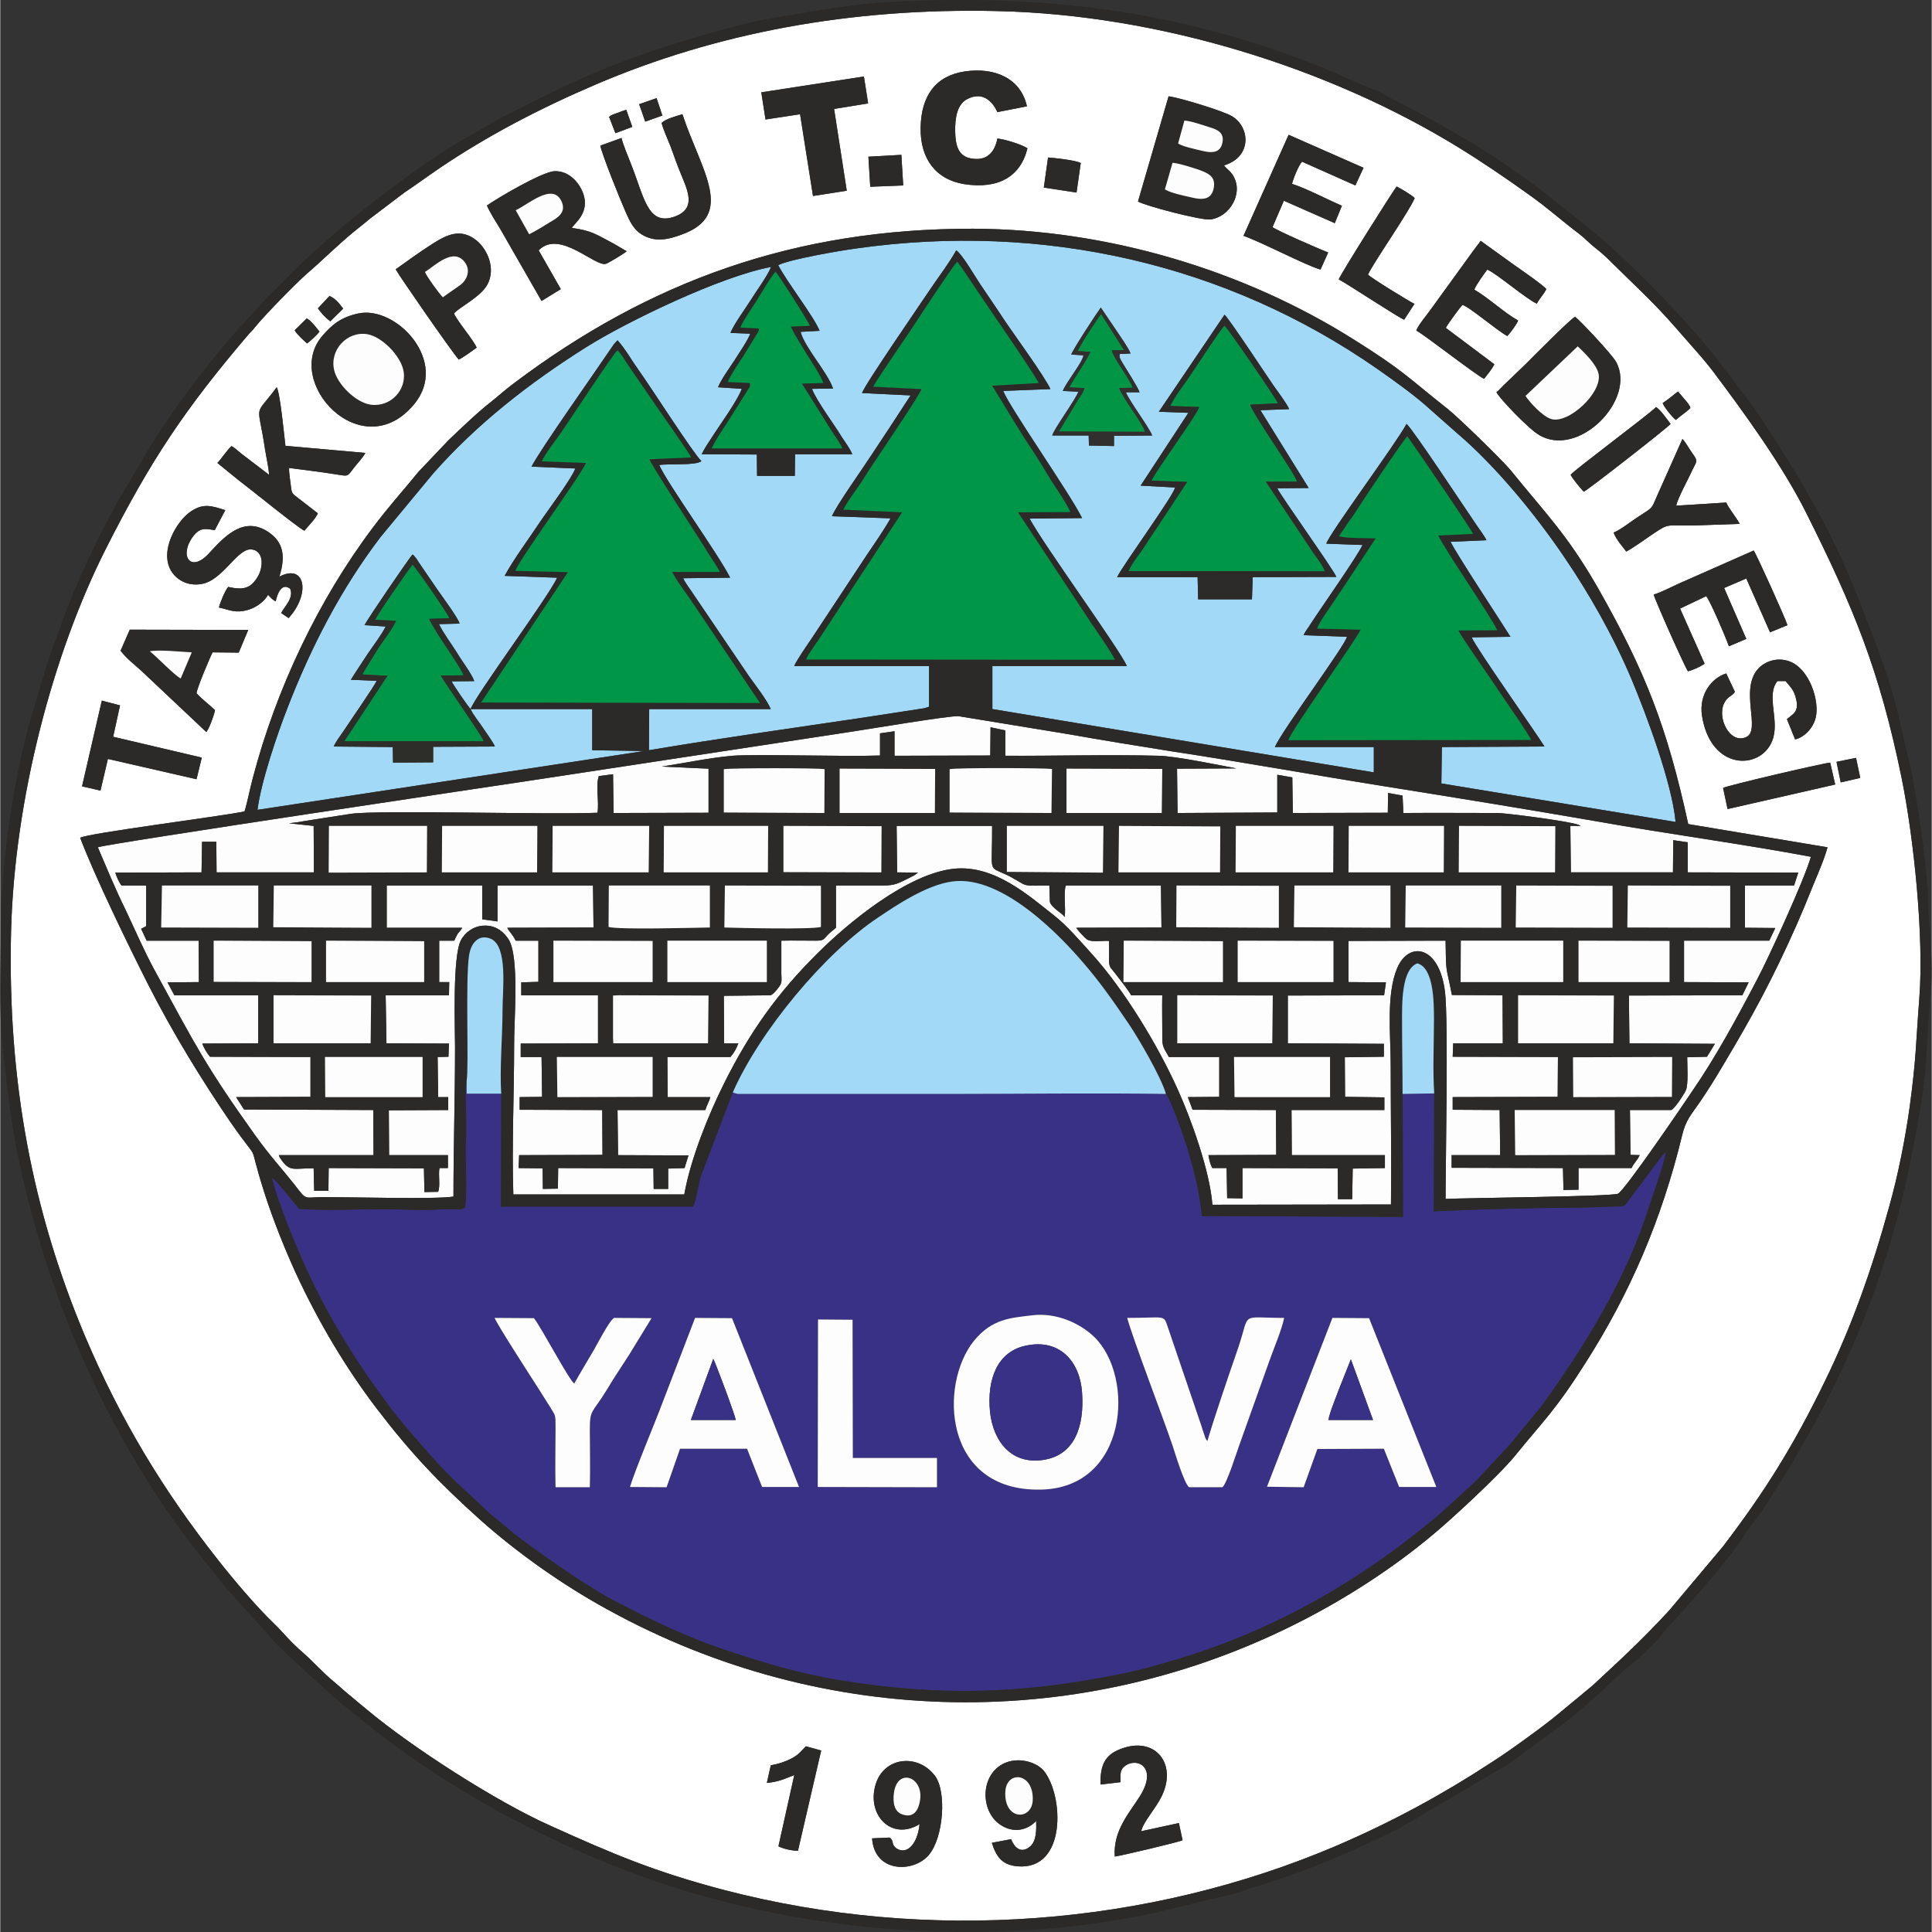
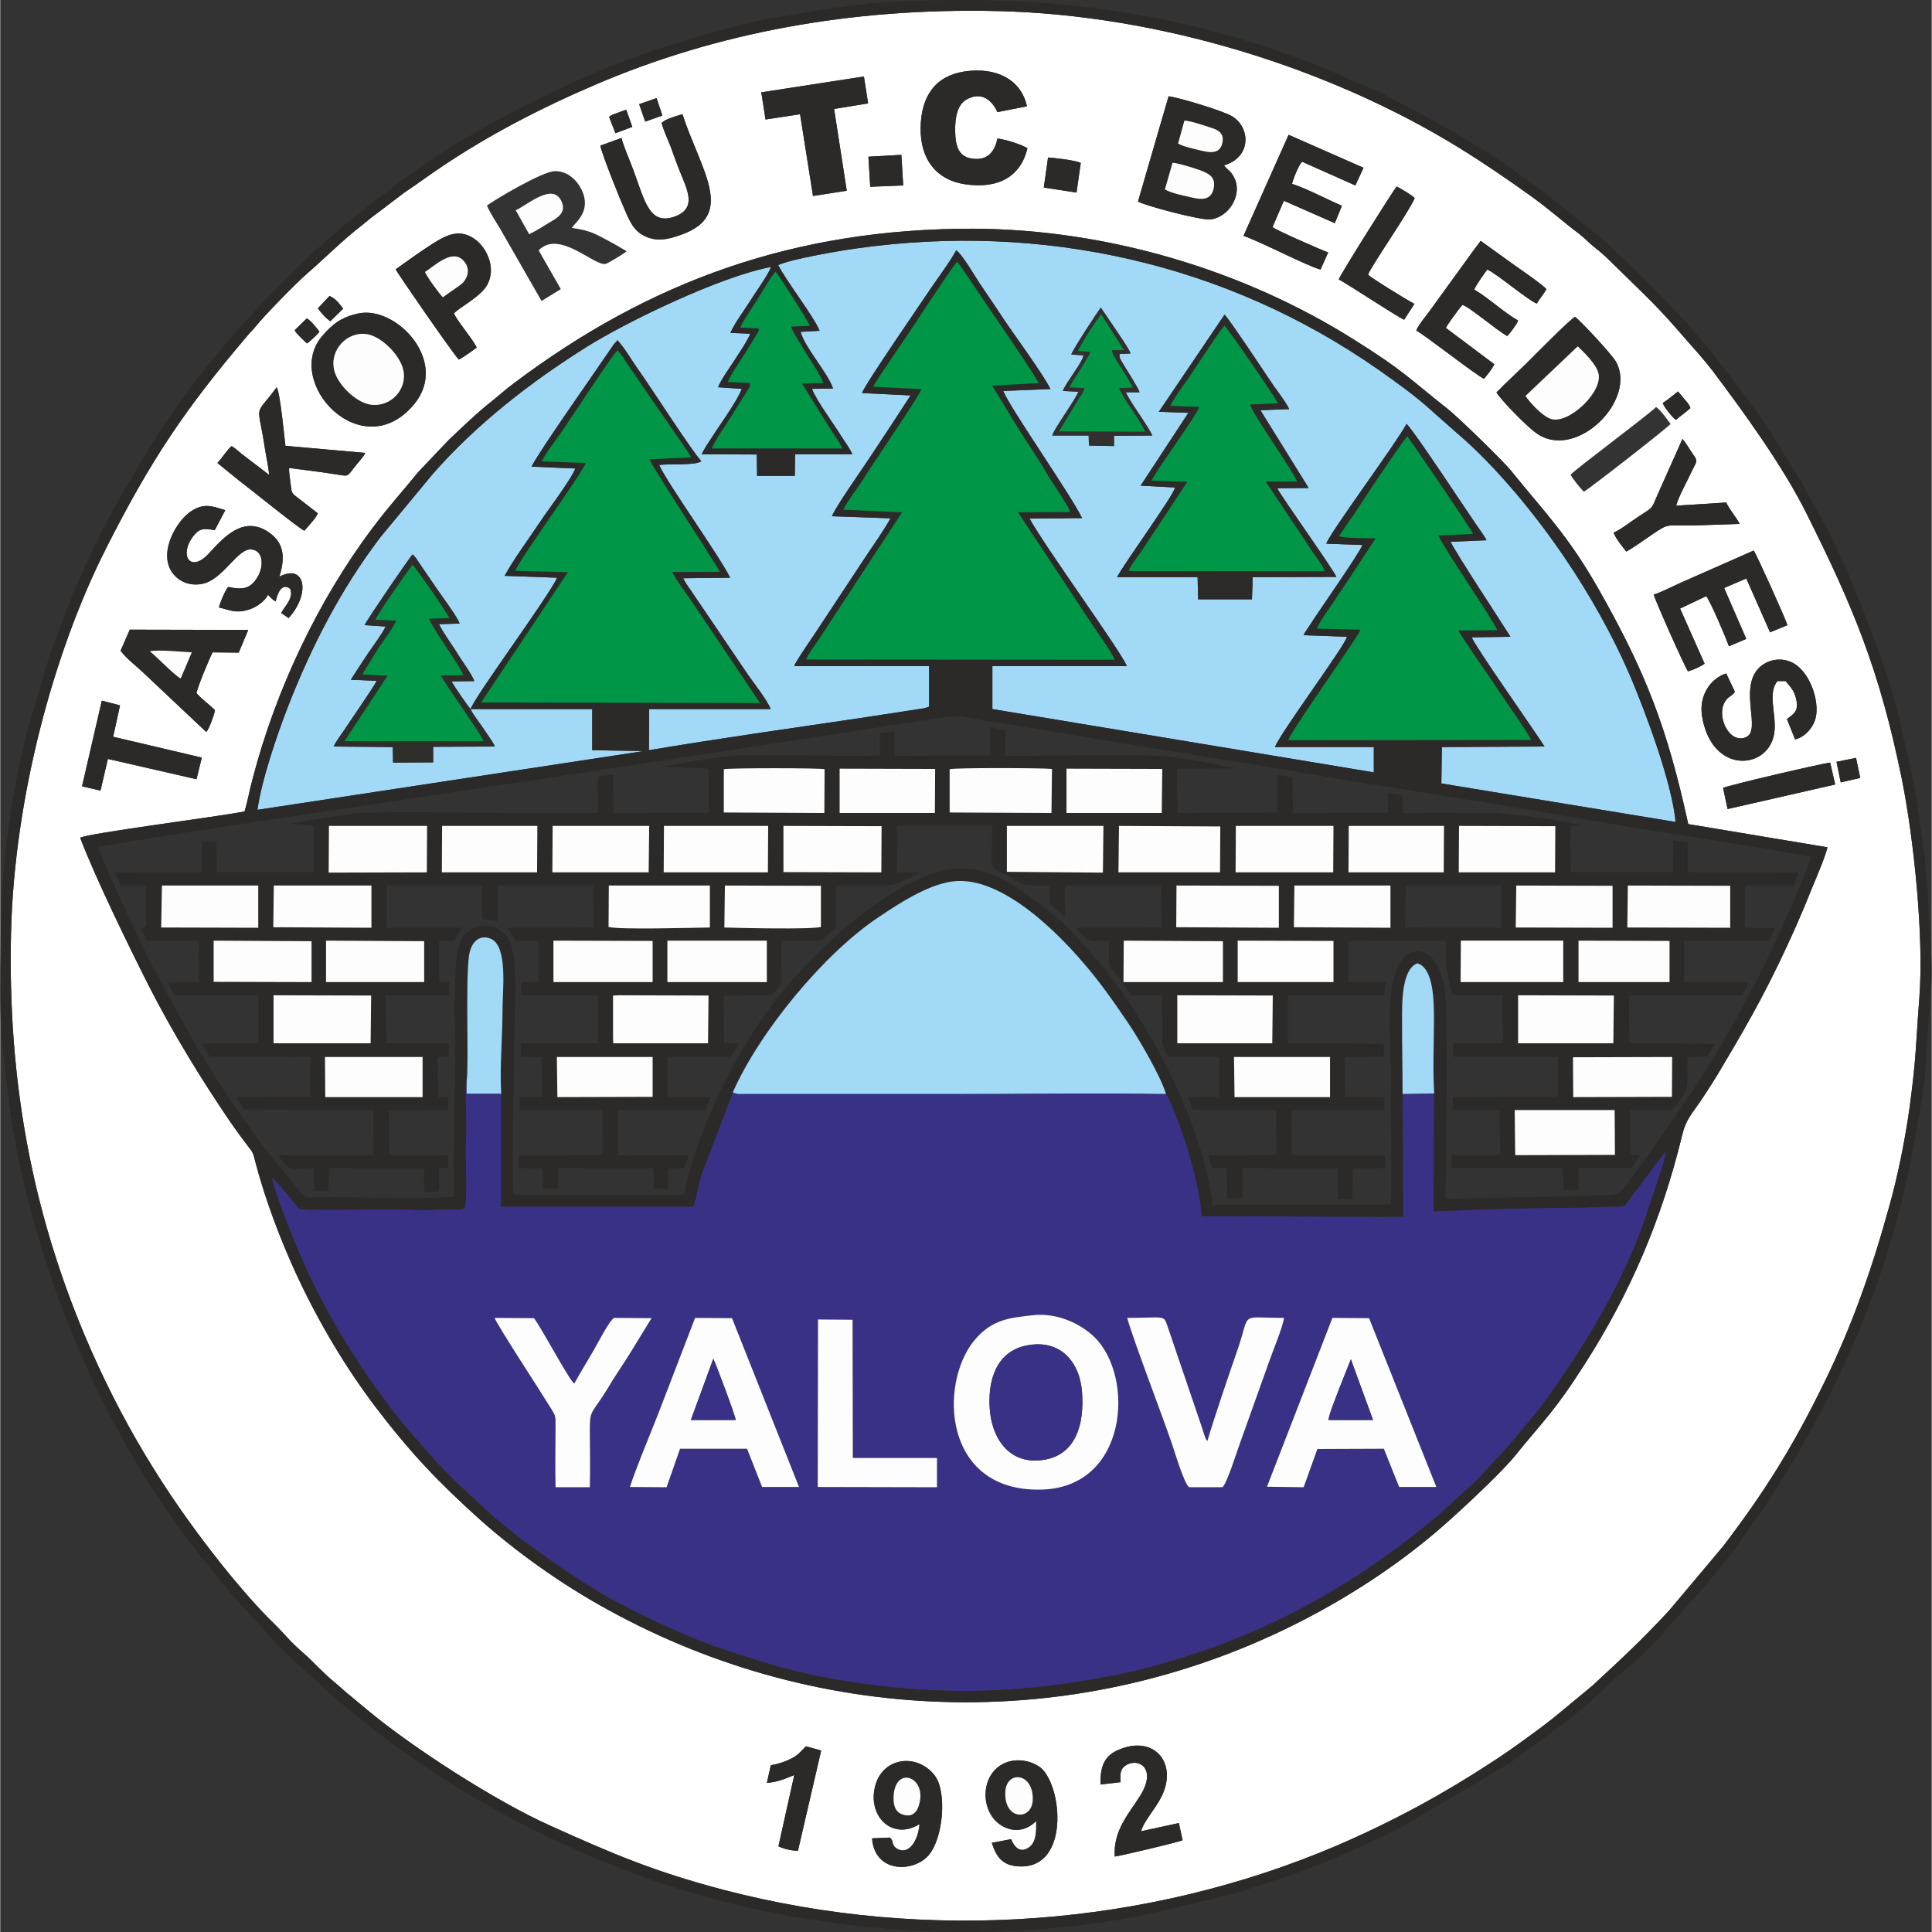
<svg xmlns="http://www.w3.org/2000/svg" xml:space="preserve" width="640px" height="640px" version="1.1" style="shape-rendering:geometricPrecision; text-rendering:geometricPrecision; image-rendering:optimizeQuality; fill-rule:evenodd; clip-rule:evenodd" viewBox="0 0 73.22 73.24">
  <rect x="0" y="0" width="73.22" height="73.24" fill="#333333" stroke="none" />
  <defs>
    <style type="text/css">
   
    .fil5 {fill:#009647}
    .fil7 {fill:#019645}
    .fil4 {fill:#2B2A28}
    .fil6 {fill:#2D2B2A}
    .fil8 {fill:#2D2D29}
    .fil10 {fill:#31302E}
    .fil1 {fill:#383186}
    .fil2 {fill:#A1D9F6}
    .fil3 {fill:#FDFDFD}
    .fil9 {fill:#FEFEFE}
    .fil0 {fill:white}
   
  </style>
  </defs>
  <g id="Layer_x0020_1">
    <g id="_2095912558640">
      <path class="fil0" d="M34.85 69.15c-1.05,0.65 -2.01,-0.33 -1.67,-1.49 0.31,-1.07 1.62,-1.2 2.26,-0.33 0.44,0.6 0.32,2.33 -0.24,2.99 -0.57,0.68 -2.06,0.69 -2.15,-0.63l0.66 -0.03c0.18,0.1 0.05,0.25 0.25,0.4 0.41,0.29 0.82,-0.17 0.89,-0.91zm4.42 -0.12c-0.33,0.35 -0.85,0.48 -1.35,0.15 -0.81,-0.53 -0.78,-2.02 0.25,-2.38 0.52,-0.18 1.13,0.02 1.39,0.33 0.76,0.94 0.87,3.78 -1,3.62 -0.59,-0.05 -0.81,-0.38 -0.97,-0.89l0.73 -0.14c0.12,0.31 0.37,0.58 0.73,0.27 0.23,-0.21 0.23,-0.61 0.22,-0.96zm2.44 -1.38c-0.02,-0.75 0.18,-1.12 0.74,-1.34 1.33,-0.53 2.19,0.56 1.57,1.8 -0.24,0.48 -0.68,0.94 -0.77,1.31l1.43 -0.31 0.14 0.65c-0.09,0.06 -2.33,0.59 -2.57,0.62 -0.07,-0.99 0.56,-1.66 0.96,-2.3 0.68,-1.09 -0.12,-1.48 -0.58,-1.13 -0.19,0.14 -0.17,0.34 -0.16,0.61l-0.76 0.09zm-12.5 -0.73c0.29,-0.05 0.53,-0.13 0.77,-0.25 0.29,-0.15 0.35,-0.26 0.56,-0.47l0.58 0.16 -0.88 3.8c-0.23,0 -0.55,-0.07 -0.74,-0.17l0.6 -2.7c-0.36,0.14 -0.56,0.25 -1.04,0.3l0.15 -0.67zm-19.95 -36.16c0.12,-0.39 0.2,-0.85 0.31,-1.25 0.88,-3.37 2.48,-6.75 4.54,-9.49 0.67,-0.89 1.14,-1.39 1.74,-2.13l1.14 -1.2c0.46,-0.44 1.15,-1.1 1.62,-1.46 0.3,-0.24 0.55,-0.47 0.86,-0.7 5.14,-3.87 10.65,-5.87 17.41,-5.86 5.13,0.02 10.29,1.59 14.43,4.2 1.9,1.19 2.05,1.44 3.57,2.64 0.37,0.29 2.04,1.91 2.38,2.32 1.31,1.62 2.14,2.43 3.29,4.43 1.82,3.2 2.64,5.31 3.44,8.98l5.28 0.88c-0.12,0.45 -0.39,1.06 -0.57,1.5 -0.2,0.5 -0.39,0.96 -0.61,1.46 -0.94,2.11 -1.66,3.43 -2.82,5.37 -0.25,0.43 -0.52,0.85 -0.8,1.27 -0.39,0.57 -0.57,0.73 -0.71,1.31 -0.78,3.22 -1.98,6 -3.68,8.66 -1.15,1.81 -1.55,2.13 -2.66,3.5 -0.61,0.75 -2.49,2.48 -3.15,3.02 -1.39,1.16 -3.1,2.3 -4.94,3.24 -8.3,4.26 -18.1,4.09 -26.3,-0.43 -1.81,-0.99 -3.49,-2.21 -4.83,-3.4 -1.57,-1.41 -2.63,-2.52 -3.95,-4.25 -1.11,-1.46 -2.18,-3.22 -3.07,-5.16 -0.43,-0.95 -0.82,-1.93 -1.15,-2.94 -0.75,-2.34 -0.03,-0.89 -1.33,-2.77 -1.07,-1.57 -2.14,-3.31 -3.08,-5.15 -0.73,-1.44 -2.04,-4.13 -2.59,-5.59 0.25,-0.17 5.4,-0.82 6.23,-1zm56.05 -0.89c0.15,-0.09 3.7,-0.92 4.06,-0.96l0.19 0.83 -4.08 0.93 -0.17 -0.8zm5.04 -1.14l0.16 0.76 -0.74 0.17 -0.16 -0.78 0.74 -0.15zm-66.5 -2.17l0.69 0.18 -0.26 1.19 3.36 0.79 -0.2 0.82 -3.36 -0.77 -0.28 1.2 -0.7 -0.16 0.75 -3.25zm61.91 -0.33c-0.15,0.2 -0.26,0.15 -0.4,0.41 -0.3,0.56 0.21,1.59 0.83,1.3 0.57,-0.27 -0.27,-1.79 0.45,-2.59 0.25,-0.27 0.71,-0.45 1.18,-0.28 0.76,0.27 1.16,1.5 1,2.14 -0.09,0.38 -0.42,0.74 -0.78,0.82l-0.31 -0.77c0.22,-0.18 0.45,-0.27 0.36,-0.71 -0.08,-0.4 -0.22,-0.49 -0.41,-0.73l-0.31 0c-0.45,0.56 0.11,1.51 -0.2,2.27 -0.44,1.11 -2.33,1.14 -2.66,-0.96 -0.12,-0.8 0.36,-1.43 0.92,-1.6l0.33 0.7zm-60.85 -2.36l4.49 0.01 -0.36 0.86 -0.99 -0.01c-0.1,0.18 -0.59,1.35 -0.61,1.55 0.25,0.27 0.43,0.38 0.7,0.64 -0.02,0.15 -0.22,0.71 -0.33,0.83l-2.44 -2.3c-0.27,-0.25 -0.56,-0.46 -0.81,-0.78l0.35 -0.8zm57.77 -1.33c0.27,-0.08 0.67,-0.29 0.96,-0.42l2.83 -1.25c0.08,0.08 1.21,2.59 1.28,2.83l-0.66 0.27 -0.9 -2.04 -0.84 0.36 0.84 1.93 -0.66 0.28c-0.09,-0.28 -0.72,-1.75 -0.86,-1.9l-0.99 0.47 0.93 2.09c-0.17,0.12 -0.42,0.23 -0.63,0.29 -0.11,-0.14 -1.23,-2.65 -1.3,-2.91zm-54.04 -0.29c0.59,0.13 0.85,0.05 1.11,-0.37 0.23,-0.37 0.25,-0.99 -0.21,-1.05 -0.55,-0.08 -1.09,1.18 -1.92,1.31 -0.53,0.09 -0.95,-0.17 -1.15,-0.51 -0.44,-0.77 0.23,-1.89 0.75,-2.24 0.48,-0.32 0.78,-0.22 1.31,-0.05l-0.4 0.76c-0.42,-0.08 -0.58,-0.07 -0.81,0.22 -0.56,0.73 -0.12,1.42 0.58,0.67 0.57,-0.62 1.32,-1.47 2.28,-0.81 0.54,0.37 0.65,0.89 0.4,1.68 1,-0.52 1.18,0.67 0.35,1.57l-0.28 -0.19c0.12,-0.25 0.49,-0.57 0.34,-0.92 -0.32,-0.25 -0.49,0.19 -0.55,0.48 -0.16,-0.09 -0.17,-0.14 -0.29,-0.25 -0.11,0.22 -0.43,0.48 -0.76,0.57 -0.48,0.14 -0.69,0 -1.1,-0.09 0.03,-0.16 0.24,-0.66 0.35,-0.78zm52.52 -2.06c0.29,-0.12 0.65,-0.42 0.95,-0.61 0.58,-0.38 0.47,-0.27 0.71,-0.81l0.95 -2.13c0.13,0.14 0.26,0.38 0.38,0.55 0.23,0.31 0.15,0.3 -0.01,0.64 -0.18,0.4 -0.51,0.97 -0.61,1.34l1.9 -0.12c0.11,0.25 0.36,0.53 0.51,0.81l-1.73 0.06c-1.07,0.02 -0.92,-0.11 -1.57,0.33 -0.33,0.22 -0.66,0.47 -1,0.66l-0.27 -0.35c-0.08,-0.12 -0.15,-0.21 -0.21,-0.37zm-1.63 -2.19c0.13,-0.18 2.96,-2.28 3.24,-2.57 0.19,0.13 0.41,0.46 0.55,0.64 -0.13,0.16 -3.13,2.5 -3.29,2.57 -0.14,-0.14 -0.42,-0.49 -0.5,-0.64zm-49.49 -0.95c-0.28,-1.88 -0.45,-1.17 0.44,-2.37 0.13,0.22 0.28,1.8 0.33,2.22l3.03 0.27c-0.09,0.18 -0.32,0.41 -0.46,0.6 -0.24,0.32 -0.2,0.28 -0.67,0.21 -0.61,-0.1 -1.18,-0.16 -1.76,-0.24 -0.01,0.17 0.04,0.44 0.06,0.63 0.04,0.31 0.03,0.32 0.23,0.47l0.8 0.62c-0.09,0.21 -0.34,0.45 -0.51,0.66 -0.23,-0.1 -2.11,-1.63 -2.5,-1.92l-0.8 -0.65c0.17,-0.17 0.37,-0.5 0.54,-0.64 0.12,0.07 0.24,0.18 0.36,0.28l1.06 0.81c-0.02,-0.31 -0.1,-0.63 -0.15,-0.95zm52.98 -1.77c0.17,-0.11 0.42,-0.31 0.58,-0.44l0.38 0.45c0,0 0.05,0.08 0.05,0.08 0.05,0.09 0,-0.02 0.04,0.1 -0.19,0.18 -0.36,0.28 -0.55,0.45 -0.13,-0.1 -0.43,-0.46 -0.5,-0.64zm-6.3 -0.41c0.14,-0.11 0.22,-0.23 0.37,-0.36l0.75 -0.72c0.21,-0.21 1.7,-1.72 1.86,-1.78 0.15,0.1 1.41,1.43 1.56,1.72 0.77,1.43 -1.45,3.67 -2.94,2.75 -0.39,-0.23 -1.49,-1.38 -1.6,-1.61zm-43.13 -2.99c1.43,-0.29 3.43,1.82 2.11,3.43 -1.98,2.42 -5.03,-0.85 -3.47,-2.6 0.34,-0.39 0.68,-0.69 1.36,-0.83zm-1.97 0.19c0.14,0.08 0.26,0.23 0.37,0.36l0.11 0.14c-0.07,0.11 -0.37,0.38 -0.47,0.45 -0.12,-0.11 -0.4,-0.36 -0.47,-0.5l0.46 -0.45zm0.86 -0.85c0.22,0.09 0.36,0.27 0.52,0.48l-0.49 0.48c-0.19,-0.14 -0.32,-0.29 -0.47,-0.49l0.44 -0.47zm2.51 -1.01c0.43,-0.31 0.93,-0.67 1.4,-0.97 0.54,-0.34 1.06,-0.61 1.67,-0.12 0.38,0.31 0.75,1.04 0.4,1.68 -0.26,0.46 -1.07,0.86 -1.26,1.08 0.11,0.28 0.75,1.02 0.86,1.3 -0.13,0.09 -0.53,0.39 -0.68,0.45 -0.27,-0.3 -2.33,-3.28 -2.39,-3.42zm38.69 2.32c0.07,-0.21 0.46,-0.66 0.6,-0.87l1.55 -2.14c0.09,-0.13 0.21,-0.27 0.29,-0.39l1.25 0.9c0.14,0.1 1.13,0.78 1.24,0.93 -0.1,0.2 -0.26,0.36 -0.36,0.55 -0.37,-0.15 -1.52,-1.14 -1.88,-1.29 -0.09,0.12 -0.44,0.6 -0.49,0.76 0.55,0.32 1.11,0.86 1.66,1.17 -0.04,0.13 -0.31,0.49 -0.41,0.59 -0.39,-0.21 -1.45,-1.12 -1.7,-1.18 -0.12,0.12 -0.58,0.76 -0.63,0.87l1.84 1.38c-0.11,0.21 -0.24,0.36 -0.39,0.55 -0.27,-0.11 -2.22,-1.64 -2.57,-1.83zm-35.23 -4.74c0.38,-0.27 2.09,-1.28 2.56,-1.3 0.55,-0.02 0.94,0.43 1.09,0.85 0.26,0.74 -0.35,1.13 -0.43,1.3 0.78,0.11 0.92,0.25 1.61,0.61l0.44 0.26c0,-0.01 0.02,0.01 0.02,0.02 -0.07,0.07 -0.68,0.44 -0.78,0.47 -0.41,0.13 -1.76,-1.32 -2.55,-0.51l0.84 1.47 -0.73 0.45 -1.56 -2.72c-0.14,-0.23 -0.42,-0.67 -0.51,-0.9zm32.29 2.8c0.06,-0.18 2.12,-3.46 2.2,-3.52 0.13,0.07 0.57,0.32 0.68,0.44 -0.21,0.51 -1.6,2.5 -1.77,2.9 0.12,0.13 1.52,0.99 1.76,1.11l-0.39 0.6c-0.23,-0.09 -2.11,-1.33 -2.48,-1.53zm-16.58 -4.72l0.07 1.16 -1.25 0.05 -0.07 -1.14 1.25 -0.07zm5.56 0.1c0.17,0.01 1.05,0.1 1.24,0.21l-0.16 1.12 -1.24 -0.19 0.16 -1.14zm9.12 -0.86l2.84 1.25 -0.31 0.67 -2.02 -0.9c-0.12,0.12 -0.33,0.62 -0.38,0.84 0.56,0.18 1.31,0.58 1.89,0.83l-0.27 0.66 -1.93 -0.85 -0.43 1c0.14,0.12 1.86,0.87 2.11,0.96l-0.29 0.65c-0.61,-0.18 -2.14,-1 -2.92,-1.28l1.71 -3.83zm-4.55 -1.46c0.41,0.05 2.09,0.56 2.41,0.76 0.68,0.41 0.76,1.54 -0.31,1.86 0.14,0.18 0.27,0.21 0.4,0.49 0.11,0.24 0.11,0.49 0.03,0.74 -0.13,0.39 -0.47,0.75 -0.94,0.82 -0.35,0.04 -2.45,-0.51 -2.75,-0.68l1.16 -3.99zm-19.88 5.29c-0.39,-0.2 -0.53,-0.51 -0.73,-0.97 -0.16,-0.35 -0.9,-2.19 -0.93,-2.45l0.8 -0.29c0.06,0.25 0.25,0.71 0.35,0.96 0.51,1.27 0.63,2.37 1.64,2.03 0.91,-0.31 0.49,-1.05 0.22,-1.73 -0.13,-0.32 -0.23,-0.62 -0.35,-0.94 -0.11,-0.28 -0.27,-0.62 -0.34,-0.89 0.17,-0.16 0.53,-0.25 0.79,-0.33 0.7,2.13 2.05,3.83 -0.05,4.57 -0.46,0.17 -0.93,0.28 -1.4,0.04zm-1.33 -4.51c0.1,-0.08 0.17,-0.1 0.32,-0.15 0.12,-0.05 0.21,-0.08 0.33,-0.12l0.23 0.65 -0.64 0.24 -0.24 -0.62zm1.8 -0.71l0.22 0.66 -0.65 0.23 -0.23 -0.66 0.66 -0.23zm14.06 1.9c-0.26,1.08 -1.11,1.56 -2.4,1.36 -1.06,-0.17 -1.67,-0.95 -1.65,-2.14 0.02,-1.2 0.56,-1.96 1.66,-2.13 1.2,-0.18 2.15,0.3 2.37,1.32l-1.12 0.22c-0.02,-0.04 -0.36,-0.89 -1.13,-0.5 -0.39,0.19 -0.48,0.7 -0.47,1.23 0.01,0.57 0.13,0.99 0.7,1.04 0.55,0.06 0.81,-0.3 0.9,-0.77 0.32,0.04 0.9,0.22 1.14,0.37zm-6.2 -2.72l0.16 1.02 -1.29 0.21 0.48 3.1 -1.28 0.2 -0.49 -3.1 -1.31 0.2 -0.16 -1.03 3.89 -0.6zm40.01 34.93c0.18,-2.31 -0.21,-6.06 -0.67,-8.33 -0.84,-4.11 -1.84,-6.5 -3.6,-10.02 -0.9,-1.81 -2.37,-3.83 -3.58,-5.44 -0.34,-0.44 -0.68,-0.81 -1.03,-1.21 -1.07,-1.24 -1.36,-1.48 -2.53,-2.63 -0.34,-0.32 -0.45,-0.47 -0.86,-0.79 -0.22,-0.17 -0.4,-0.37 -0.62,-0.54 -0.64,-0.48 -1.15,-0.95 -1.88,-1.47 -0.88,-0.63 -1.74,-1.22 -2.73,-1.83 -4.86,-2.98 -11.27,-5.01 -17.45,-5.15 -5.57,-0.13 -10.67,0.83 -15.24,2.79 -2.15,0.92 -4.11,1.95 -5.9,3.16 -0.47,0.32 -0.89,0.63 -1.34,0.93l-1.28 0.97c-0.23,0.19 -0.4,0.33 -0.63,0.51 -0.62,0.51 -1.23,1.12 -1.78,1.59 -0.4,0.35 -1.6,1.57 -1.97,2.03 -0.08,0.11 -0.17,0.18 -0.26,0.29 -2.41,2.83 -3.7,4.76 -5.4,8.12 -2,3.96 -3.46,9.46 -3.59,14.49 -0.14,5.71 0.82,10.63 2.79,15.32 1.36,3.22 3,5.91 5.06,8.52 0.54,0.69 1.45,1.77 2.11,2.4 0.44,0.43 0.56,0.64 1.15,1.15 0.32,0.28 0.71,0.72 1.16,1.09 0.22,0.18 0.4,0.36 0.62,0.53 0.24,0.2 0.39,0.33 0.6,0.5 1.72,1.44 4.9,3.48 6.93,4.39 2.41,1.09 3.99,1.76 6.62,2.45 7.76,2.02 16.06,1.36 23.18,-1.67 2.17,-0.93 4.12,-2 5.9,-3.17 0.47,-0.3 0.89,-0.6 1.33,-0.92 0.47,-0.34 0.86,-0.63 1.28,-0.98l1.23 -1.02c1.11,-1.03 1.81,-1.67 2.88,-2.82l2.06 -2.45c1.54,-2.02 2.64,-3.75 3.86,-6.26 1.02,-2.09 1.78,-4.23 2.44,-6.63 0.33,-1.17 0.6,-2.53 0.77,-3.74 0.26,-1.93 0.23,-2.36 0.37,-4.16z" />
      <path class="fil1" d="M31 50.02l1.31 0.01 0.01 5.24 3.19 0 0 1.11 -4.52 -0.01 0.01 -6.35zm19.5 -0.06l1.39 0.01 2.55 6.4 -1.41 0 -0.58 -1.45 -2.52 0.01 -0.52 1.45 -1.39 -0.02 2.48 -6.4zm-26.63 6.41c0.24,-0.76 0.91,-2.33 1.24,-3.21l1.23 -3.2 1.4 0.01 2.54 6.4 -1.4 0 -0.57 -1.45 -2.54 0 -0.51 1.46 -1.39 -0.01zm15.26 -6.51c0.93,-0.11 1.82,0.32 2.34,0.82 1.56,1.51 1.28,5.75 -2.05,5.79 -3.68,0.06 -3.84,-3.99 -2.51,-5.64 0.69,-0.84 1.39,-0.87 2.22,-0.97zm5.94 6.52c-0.18,-0.11 -0.54,-1.31 -0.63,-1.58 -0.39,-1.15 -1.47,-3.95 -1.72,-4.84 1.38,0 1.38,-0.12 1.51,0.26l1.31 3.85c0.03,0.1 0.06,0.2 0.1,0.31 0.05,0.15 0.05,0.16 0.12,0.25 0.25,-0.86 0.83,-2.56 1.17,-3.54 0.47,-1.39 0.03,-1.13 1.74,-1.13 -0.08,0.43 -0.41,1.2 -0.57,1.66l-1.15 3.22c-0.05,0.13 -0.48,1.5 -0.63,1.54l-1.25 0zm-24.02 0c-0.02,-0.73 0,-1.49 0,-2.22 0,-0.57 0.01,-0.46 -0.23,-0.86 -0.15,-0.24 -0.27,-0.42 -0.41,-0.65 -0.18,-0.28 -1.59,-2.46 -1.67,-2.69l1.49 0.01c0.27,0.33 1.32,2.33 1.53,2.48 0.22,-0.4 0.49,-0.84 0.74,-1.27 0.14,-0.24 0.59,-1.12 0.77,-1.22l1.42 0.01 -0.84 1.37c-0.29,0.46 -0.57,0.86 -0.84,1.32 -0.58,0.95 -0.66,0.74 -0.66,1.55 0,0.71 0.02,1.45 0,2.17l-1.3 0zm33.31 -14.93l-1.2 0.02 0.02 4.66 -7.63 -0.03c-0.08,-0.9 -0.29,-1.69 -0.52,-2.48 -0.12,-0.41 -0.64,-1.91 -0.84,-2.15 -2.73,-0.04 -5.49,0 -8.23,0l-7.73 0c-0.06,0 -0.21,0 -0.27,0l-0.15 -0.04c-0.01,-0.02 -0.03,-0.01 -0.04,-0.02l-1.22 3.2c-0.07,0.27 -0.18,0.93 -0.29,1.13l-7.28 0 0.01 -4.28 -1.31 0 0 -0.49 -0.04 0.31c0.01,0.71 0.04,1.37 0.01,2.12 -0.02,0.46 0.06,2.11 -0.04,2.39 -0.12,0.07 -0.19,0.05 -0.37,0.05 -0.14,0 -0.28,0 -0.42,0 -0.25,0.01 -0.47,0.03 -0.73,0.03 -0.53,0 -1.06,-0.03 -1.56,-0.03 -0.99,0 -2.22,0.06 -3.18,-0.01 -0.08,-0.04 -0.89,-1.12 -1.06,-1.19 0.3,1.17 1.13,3.13 1.66,4.19 0.65,1.31 1.39,2.5 2.17,3.62l0.62 0.85c0.1,0.14 0.2,0.27 0.32,0.41 0.14,0.16 0.18,0.23 0.31,0.38 0.99,1.14 1.4,1.65 2.49,2.63 0.41,0.37 0.6,0.6 1.14,1.02 0.27,0.22 0.5,0.43 0.79,0.64 1.1,0.8 2.57,1.85 3.73,2.43 0.09,0.04 0.15,0.07 0.24,0.12 0.17,0.09 0.33,0.17 0.49,0.25 0.88,0.44 2.13,1 3.03,1.3 1.58,0.53 2.88,0.94 4.58,1.22 3.75,0.61 6.85,0.52 10.56,-0.23 0.78,-0.15 1.58,-0.38 2.3,-0.6 3.72,-1.14 6.88,-2.98 9.8,-5.43l0.77 -0.7c0.13,-0.12 0.23,-0.22 0.36,-0.33 0.28,-0.24 0.46,-0.44 0.73,-0.74 0.4,-0.45 0.57,-0.57 1.03,-1.13l0.98 -1.19c1.61,-2.2 3.24,-4.84 4.08,-7.51 0.12,-0.37 0.67,-1.9 0.67,-2.19 -0.43,0.5 -0.78,1.05 -1.2,1.57 -0.42,0.53 -0.22,0.52 -0.86,0.52 -0.43,0.01 -0.88,0.04 -1.33,0.04 -1.77,0.01 -3.62,0.06 -5.41,0.14l0.02 -4.47z" />
      <path class="fil2" d="M17.83 26.88c0.08,0.2 0.33,0.5 0.46,0.7 0.12,0.19 0.39,0.54 0.46,0.72l-2.34 0.01 0 0.59 -1.52 0.01 -0.01 -0.59 -2.24 -0.02c0.09,-0.2 0.26,-0.42 0.39,-0.61 0.22,-0.34 1.14,-1.66 1.24,-1.88l-0.98 -0.04c0.21,-0.34 0.43,-0.66 0.65,-1 0.18,-0.26 0.55,-0.76 0.67,-1.02l-0.8 -0.05c0.1,-0.22 1.72,-2.59 1.82,-2.68 0.06,0.05 0.02,0.01 0.08,0.08 0,0 0.05,0.06 0.06,0.07 0.04,0.06 0.06,0.09 0.11,0.17l0.67 0.98c0.17,0.25 0.84,1.15 0.86,1.32l-0.78 0.02c0.18,0.36 0.46,0.73 0.68,1.08 0.17,0.29 0.56,0.8 0.66,1.08l-0.86 0.01c0.07,0.15 0.62,0.95 0.72,1.05zm28.58 -14.95c0.19,0.17 1.65,2.39 1.86,2.69 0.13,0.18 0.53,0.72 0.59,0.89l-1.09 0.04 1.83 2.95 -1.19 0.01c0.14,0.3 2.13,3.08 2.24,3.36l-3.17 0.01 -0.03 0.84 -2.04 0 -0.02 -0.84 -3.05 0c0.16,-0.38 2.22,-3.2 2.19,-3.4l-1.3 -0.07 1.81 -2.76 -1.12 -0.04 2.49 -3.68zm-5.81 1.51c0.07,-0.2 0.93,-1.52 1.12,-1.78l0.59 0.87c0.15,0.23 0.44,0.63 0.54,0.87l-0.41 0.02c-0.03,0.08 0,0.16 0.04,0.23 0.03,0.05 0.07,0.12 0.1,0.17 0.16,0.26 0.52,0.82 0.61,1.05l-0.52 0c0.14,0.35 0.85,1.28 1,1.64l-1.45 0.01 0 0.39 -0.95 -0.02 -0.01 -0.38 -1.38 0c0.05,-0.23 0.89,-1.37 0.99,-1.66l-0.59 -0.03c0.12,-0.32 0.77,-1.11 0.78,-1.35l-0.46 -0.03zm-22.77 13.44c0.19,-0.53 2.96,-4.26 3.28,-4.98l-1.99 -0.07c0.38,-0.69 0.91,-1.39 1.34,-2.04 0.28,-0.42 1.2,-1.64 1.34,-2.03l-1.66 -0.07c0.33,-0.65 2.4,-3.57 3.04,-4.52 0.03,-0.04 0.07,-0.1 0.09,-0.13l0.13 -0.14c0.3,0.33 0.54,0.77 0.8,1.13 0.44,0.61 2.09,3.19 2.38,3.45 -0.21,0.18 -1.3,0.09 -1.6,0.15 0.31,0.7 2.25,3.39 2.69,4.27l-1.78 0.02c0.08,0.19 0.27,0.42 0.39,0.61l2.1 3.1c0.25,0.35 0.66,0.87 0.83,1.25l-4.61 0 -0.01 1.56c2.62,-0.44 5.31,-0.82 7.95,-1.21 0.42,-0.06 0.89,-0.14 1.31,-0.2l1.17 -0.18c0.01,0 0.07,-0.02 0.07,-0.02 0.14,-0.04 0.06,-0.02 0.12,-0.04l0 -1.54 -5.11 0c0.05,-0.18 0.73,-1.14 0.88,-1.38l1.85 -2.8c0.31,-0.46 0.66,-0.96 0.92,-1.42l-2.22 -0.08c0.14,-0.37 1.2,-1.86 1.49,-2.31 0.5,-0.75 1.01,-1.53 1.49,-2.27l-1.84 -0.09c0.08,-0.29 2.33,-3.55 2.67,-4.06 0.31,-0.45 0.65,-0.9 0.9,-1.35 0.23,0.15 0.71,0.99 0.9,1.27 0.3,0.45 0.58,0.85 0.88,1.31 0.4,0.6 1.56,2.18 1.79,2.68l-1.79 0.07c0.25,0.64 2.54,3.9 2.99,4.82l-1.99 0.02c0.61,1.11 3.39,4.92 3.69,5.59l-5.1 0 0 1.63 14.46 2.4 0 -0.96 -3.75 0c0.26,-0.62 2.69,-3.88 2.73,-4.18l-1.64 -0.06c0.06,-0.15 0.17,-0.27 0.26,-0.42 0.38,-0.59 1.81,-2.62 1.97,-3l-1.37 -0.05c0.1,-0.37 2.64,-3.79 3.04,-4.54 0.25,0.21 2.25,3.25 2.65,3.83 0.1,0.15 0.32,0.44 0.38,0.58l-1.36 0.06c0.22,0.46 1.94,3.07 2.27,3.6l-1.47 0.02c0.16,0.4 2.46,3.65 2.76,4.14l-3.89 0.02 -0.02 1.38 8.88 1.46c-0.13,-1.45 -1.1,-4.05 -1.67,-5.41 -0.7,-1.66 -1.63,-3.28 -2.53,-4.6 -1.1,-1.63 -2.63,-3.5 -4.12,-4.76l-0.95 -0.84c-0.6,-0.55 -1.32,-1.06 -2.03,-1.56 -5.71,-3.98 -12.66,-5.58 -19.77,-4.57 -0.59,0.08 -2.47,0.4 -2.95,0.63 0.31,0.61 1.36,1.96 1.57,2.49l-0.72 0.04c0.15,0.59 1.02,1.53 1.23,2.15l-0.8 0.01c0.18,0.47 0.83,1.33 1.14,1.84 0.12,0.19 0.3,0.42 0.39,0.64l-2.17 0 -0.01 0.82 -1.43 0 -0.01 -0.81 -2.09 -0.01c0.1,-0.21 0.24,-0.42 0.36,-0.6 0.31,-0.49 0.98,-1.4 1.16,-1.88l-0.9 -0.06c0.09,-0.25 0.46,-0.77 0.61,-1 0.15,-0.24 0.53,-0.79 0.61,-1.03l-0.75 -0.03c0.15,-0.36 0.54,-0.88 0.76,-1.23 0.19,-0.31 0.66,-0.95 0.78,-1.27 -1.9,0.35 -5.46,2.07 -6.99,3.03 -2.18,1.37 -4.17,2.93 -5.82,4.8l-1.98 2.39c-1.5,1.96 -2.64,4.17 -3.54,6.49 -0.39,1 -1,2.79 -1.14,3.87l14.66 -2.23 -1.97 -0.03 0 -1.56 -4.61 0z" />
-       <path class="fil3" d="M37.54 27.57l0.56 0.12 0 0.96c1.94,0.01 3.88,-0.05 5.82,0 0.6,0.01 2.32,0.36 2.94,0.48l-2.25 0.01 0.02 1.68 3.78 -0.02 0 -1.43 0.57 0.1 0.02 1.35 3.6 -0.01 0.01 -0.75 0.55 0.1 0.03 0.66c1.19,-0.01 2.38,0 3.57,0 0.28,0 2.67,0.3 3.08,0.45 0.01,0 0.03,0.03 0.03,0.02 0.01,-0.01 0.03,0.01 0.04,0.02l-0.39 0 0.02 1.76 3.87 0 0.01 -1.22 0.55 0.08 0 1.14 4.19 0.01 -0.16 0.49 -1.86 0 0 1.6 1.15 0.01 -0.23 0.48 -3.23 0 0 1.57 2.45 0.01 -0.24 0.49 -4.3 0.01 0.02 1.81 3.24 0.02 -0.3 0.49 -0.75 0.02c0,0.29 0.05,1.02 -0.05,1.25 -0.04,0.1 -0.43,0.72 -0.56,0.75l-1.56 0 0.02 1.7 0.35 0.01c-0.1,0.21 -0.22,0.3 -0.31,0.49l-2.01 0 0 0.82 -0.57 0.01 -0.02 -0.83 -4.22 -0.01 0 -0.48 1.84 0 -0.02 -1.71 -1.78 -0.01 0 -0.48 3.98 -0.01 0.01 -1.51 -3.99 -0.01 0.02 -0.51 1.88 0 -0.01 -1.82 -1.92 -0.01c-0.23,-1.19 -0.22,-0.73 -0.24,-2.06l-3.68 0.01 0 1.56 1.42 0.01 -0.07 0.49 -3.65 0.01 0 1.81 3.64 0.02 0 0.49 -1.48 0.02 0.01 1.5 1.49 0.02 0 0.48 -3.52 0 0.01 1.71 3.53 0 0 0.49 -1.22 0.02 -0.02 1.16 -0.54 0 -0.01 -1.17 -3.61 -0.01 0 1.15 -0.58 -0.01 -0.02 -1.14 -0.54 0c-0.08,-0.13 -0.12,-0.32 -0.15,-0.49l2.57 -0.01 -0.01 -1.7 -3.16 -0.01 -0.18 -0.48 1.19 -0.01 0 -1.51 -1.91 0c-0.27,-0.47 -0.25,-0.4 -0.25,-1.05 0,-0.42 -0.01,-0.85 0,-1.29l-1.18 0c-0.15,-0.27 -0.43,-0.59 -0.62,-0.85 -0.15,-0.2 -0.22,-0.19 -0.22,-0.52 0,-0.23 0,-0.46 0,-0.69 -0.24,-0.02 -0.63,0.06 -0.82,-0.05 -0.09,-0.05 -0.37,-0.36 -0.42,-0.45l3.23 -0.01 -0.02 -1.59 -3.61 0c-0.09,0.34 0.01,0.82 -0.04,1.19 -0.1,-0.15 -0.49,-0.34 -0.56,-0.57l-0.02 -0.62c-0.24,0 -0.5,0.01 -0.73,0 -0.25,-0.01 -0.31,-0.09 -0.51,-0.2 -0.14,-0.08 -0.31,-0.18 -0.48,-0.25 -0.61,-0.28 -0.44,-0.05 -0.45,-1.81l-3.62 0 0.02 1.76 0.79 0.01 -0.15 0.11c-0.04,0.02 -0.11,0.05 -0.16,0.08 -0.42,0.2 -0.52,0.3 -1.05,0.3 -0.57,0 -1.15,0 -1.75,0l0 1.6c-0.12,0.11 -0.21,0.16 -0.33,0.29 -0.15,0.16 -0.14,0.2 -0.44,0.2 -0.43,0 -0.86,-0.01 -1.3,0 0,0.42 0,0.84 0,1.25 0.01,0.29 0.03,0.35 -0.11,0.53 -0.08,0.1 -0.18,0.24 -0.3,0.29l-1.77 0.02 0.01 1.8 0.54 0c-0.07,0.19 -0.16,0.36 -0.3,0.52l-2.39 0 0.01 1.52 1.62 0c-0.05,0.17 -0.14,0.31 -0.19,0.49l-3.33 0 0.02 1.71 2.67 0.01 -0.15 0.48 -0.62 0.02 0 0.77 -0.55 0 -0.01 -0.78 -3.61 -0.01 -0.01 0.78 -0.57 0.01 -0.01 -0.78 -0.91 -0.01 0.02 -0.49 3.16 -0.01 -0.01 -1.7 -3.13 -0.01 0 -0.48 0.85 -0.01 -0.02 -1.51 -0.79 0 0 -0.51 2.93 -0.01 0 -1.82 -2.91 0 0 -0.49 0.65 -0.02 0 -1.56 -0.86 0c-0.12,-0.25 -0.25,-0.34 -0.32,-0.49l3.27 -0.01 -0.02 -1.59 -3.62 0 0 1.36 -0.58 -0.08 0 -1.28 -3.62 0 0 1.6 2.86 0c-0.05,0.11 -0.09,0.12 -0.17,0.23 -0.05,0.08 -0.09,0.18 -0.13,0.26l-0.57 0 0 1.57 0.38 0 -0.01 0.5 -2.4 0 0.03 1.82 2.37 0.01 -0.02 0.5 -0.41 0.01 0.02 1.52 0.38 0 0 0.49 -2.25 0.01 0.01 1.7 2.23 0 0 0.49 -0.32 0c-0.05,0.27 0.04,0.66 -0.05,0.9l-0.52 0.01 -0.02 -0.9 -3.61 -0.01 -0.01 0.86 -0.54 0 -0.02 -0.85c-0.76,-0.01 -0.9,0.16 -1.25,-0.36 -0.08,-0.13 -0.01,0 -0.07,-0.14l3.59 0 -0.01 -1.71 -4.9 -0.02 -0.3 -0.47 2.82 -0.01 0 -1.51 -3.81 -0.01c-0.1,-0.12 -0.23,-0.32 -0.29,-0.5l2.12 -0.01 0 -1.82 -3.18 0 -0.26 -0.49 1.19 -0.01 -0.01 -1.57 -1.97 0 -0.21 -0.45 0.19 -0.1 0 -1.54 -0.93 0c-0.09,-0.1 -0.19,-0.33 -0.24,-0.49l3.27 -0.01 0.02 -1.16 0.54 0 0.01 1.16 3.69 0 -0.01 -1.76 -0.93 -0.1c0.12,-0.01 0.2,-0.03 0.31,-0.04 0.24,-0.04 0.45,-0.07 0.68,-0.11 0.45,-0.07 0.92,-0.14 1.36,-0.21 1.05,-0.15 7.52,0.04 9.34,-0.04 0.07,-0.43 -0.08,-1.01 0.05,-1.39l0.54 -0.07 0.02 1.47 3.6 -0.01 0 -1.67 -1.77 -0.08c0.88,-0.14 1.8,-0.33 2.67,-0.41 0.9,-0.07 4.24,0.04 5.6,-0.01l0 -0.84 0.55 -0.08 0 0.93 3.63 -0.01 0.01 -1.07zm-33.84 4.55c0.35,0.82 0.66,1.58 1.05,2.37 0.36,0.76 0.69,1.53 1.09,2.27 1.57,2.88 1.94,3.64 3.81,6.26 0.62,0.86 0.96,1.2 1.49,1.87 0.51,0.66 0.34,0.49 1.13,0.49 1.08,0 4.28,0.09 4.91,-0.02 0,-1.89 0.06,-3.75 0.06,-5.65 0,-0.75 -0.1,-3.44 0.22,-4.06 0.15,-0.3 0.49,-0.55 0.88,-0.56 0.47,-0.02 0.76,0.26 0.93,0.52 0.42,0.67 0.2,3.08 0.21,4.06 0,1.83 -0.09,3.76 -0.03,5.61l6.48 0c0.24,-1.36 0.93,-3.05 1.49,-4.17 0.99,-2 2.07,-3.49 3.55,-4.96 1.15,-1.15 3.43,-3.05 5.21,-3.22 1.52,-0.14 2.81,1.02 3.8,1.8 0.47,0.37 0.96,0.95 1.39,1.42 1.25,1.38 2.54,3.52 3.28,5.18 0.48,1.06 1.21,3.07 1.3,4.34l6.77 -0.01c0.02,-1.76 -0.01,-3.54 -0.01,-5.3 0,-1.09 -0.18,-2.67 0.25,-3.67 0.43,-1.01 1.59,-0.88 1.81,0.92 0.13,1.15 0.02,6.46 0.02,7.84 0.77,-0.04 6.35,-0.09 6.54,-0.2 0.28,-0.16 2.46,-3.36 2.8,-3.87 0.89,-1.29 1.69,-2.76 2.47,-4.25 0.41,-0.77 1.78,-3.75 2.04,-4.65 -2.67,-0.5 -5.4,-0.86 -8.1,-1.34 -2.65,-0.46 -5.36,-0.9 -8.05,-1.33 -2.7,-0.43 -5.39,-0.92 -8.1,-1.33 -1.33,-0.21 -2.67,-0.43 -4.03,-0.67l-4.03 -0.66c-0.33,-0.03 -3.52,0.51 -4.14,0.6l-12.22 1.86c-0.66,0.1 -16.05,2.39 -16.27,2.51z" />
      <path class="fil4" d="M57.41 42.08l3.79 0 0.01 1.7 -3.78 0.01 -0.02 -1.71zm2.21 -2l3.76 -0.01 -0.01 1.51 -3.74 0.01 -0.01 -1.51zm-12.85 -0.01l3.64 0 0 1.52 -3.62 0 -0.02 -1.52zm-25.67 0l3.63 0 0 1.51 -3.61 0.01 -0.02 -1.52zm-8.79 0l3.7 0 0 1.52 -3.69 0 -0.01 -1.52zm45.23 -2.34l3.63 0.01 -0.02 1.81 -3.61 0 0 -1.82zm-12.92 0l3.62 0.01 -0.02 1.81 -3.6 0 0 -1.82zm-21.39 0.01l0.22 -0.01 3.4 0.01 -0.02 1.81 -3.59 0 -0.01 -0.2 0 -1.34 0 -0.27zm-12.87 -0.01l3.7 0.01 -0.02 1.81 -3.68 0 0 -1.82zm49.47 -2.07l3.45 0.01 0 1.56 -3.45 0 0 -1.57zm-4.46 0l3.88 0 0 1.57 -3.89 0 0.01 -1.57zm-8.46 0l3.63 0.01 0 1.56 -0.27 0 -3.36 0 0 -1.33 0 -0.24zm-4.32 0l3.76 0.02 0 1.55 -3.77 0 0.01 -1.57zm-17.3 0l3.77 0 0 1.57 -3.77 0 0 -1.57zm-4.32 0l3.76 0.01 0 1.56 -3.76 0 0 -1.57zm-8.62 0l3.72 0.02 0 1.55 -0.45 0 -3.07 0 -0.2 0 0 -1.57zm-4.26 0l3.71 0.02 0 1.55 -3.71 -0.01 0 -1.56zm53.61 -2.09l3.88 0.01 0 1.59 -3.9 -0.01 0.02 -1.59zm-4.23 0l3.65 0.01 0 1.59 -3.67 -0.01 0.02 -1.59zm-4.19 0l3.62 0 0 1.6 -3.64 -0.01 0.02 -1.59zm-4.22 0l3.64 0 0 1.6 -3.66 -0.02 0.02 -1.58zm-4.47 0l3.88 0.01 0 1.59 -3.89 -0.02 0.01 -1.58zm-17.12 0l3.64 0.01 0 1.56c-0.38,0.1 -3.09,0.04 -3.66,0.02l0.02 -1.59zm-4.4 0l3.83 0 0 1.59c-0.66,0.01 -3.39,0.09 -3.84,-0.02l0.01 -1.57zm-12.7 0l3.7 0 0 1.6 -3.72 -0.02 0.02 -1.58zm-4.24 0l3.65 0 0 1.6 -3.68 -0.01 0.03 -1.59zm49.17 -2.26l3.65 0.01 -0.01 1.75 -3.65 0 0.01 -1.76zm-4.18 0l3.61 0 -0.01 1.76 -3.61 0 0.01 -1.76zm-4.28 0l3.7 0 -0.01 1.76 -3.7 0 0.01 -1.76zm-4.43 0l3.84 0.02 -0.01 1.74 -3.85 0 0.02 -1.76zm-4.25 0l3.66 0 -0.02 1.77 -3.64 -0.03 0 -1.74zm-8.47 0l3.72 0.01 -0.01 1.75 -3.71 -0.01 0 -1.75zm-4.53 0l3.95 0 -0.01 1.76 -3.95 0 0.01 -1.76zm-4.22 0l3.66 0 -0.02 1.76 -3.65 0 0.01 -1.76zm-4.19 0l3.61 0 -0.01 1.76 -3.61 0 0.01 -1.76zm-4.29 0l3.72 0 -0.01 1.76 -3.72 0.01 0.01 -1.77zm27.96 -2.17l3.63 0.01 -0.02 1.67 -3.61 0 0 -1.68zm-4.43 0.02c0.24,-0.06 3.47,-0.05 3.88,-0.01l-0.02 1.67 -3.86 -0.02 0 -1.64zm-4.17 -0.02l3.62 0.01 -0.01 1.67 -3.61 0 0 -1.68zm-4.39 0.02c0.26,-0.05 3.61,-0.05 3.82,0l-0.01 1.66 -3.81 -0.02 0 -1.64zm10.1 -0.52l-3.63 0.01 0 -0.93 -0.55 0.08 0 0.84c-1.36,0.05 -4.7,-0.06 -5.6,0.01 -0.87,0.08 -1.79,0.27 -2.67,0.41l1.77 0.08 0 1.67 -3.6 0.01 -0.02 -1.47 -0.54 0.07c-0.13,0.38 0.02,0.96 -0.05,1.39 -1.82,0.08 -8.29,-0.11 -9.34,0.04 -0.44,0.07 -0.91,0.14 -1.36,0.21 -0.23,0.04 -0.44,0.07 -0.68,0.11 -0.11,0.01 -0.19,0.03 -0.31,0.04l0.93 0.1 0.01 1.76 -3.69 0 -0.01 -1.16 -0.54 0 -0.02 1.16 -3.27 0.01c0.05,0.16 0.15,0.39 0.24,0.49l0.93 0 0 1.54 -0.19 0.1 0.21 0.45 1.97 0 0.01 1.57 -1.19 0.01 0.26 0.49 3.18 0 0 1.82 -2.12 0.01c0.06,0.18 0.19,0.38 0.29,0.5l3.81 0.01 0 1.51 -2.82 0.01 0.3 0.47 4.9 0.02 0.01 1.71 -3.59 0c0.06,0.14 -0.01,0.01 0.07,0.14 0.35,0.52 0.49,0.35 1.25,0.36l0.02 0.85 0.54 0 0.01 -0.86 3.61 0.01 0.02 0.9 0.52 -0.01c0.09,-0.24 0,-0.63 0.05,-0.9l0.32 0 0 -0.49 -2.23 0 -0.01 -1.7 2.25 -0.01 0 -0.49 -0.38 0 -0.02 -1.52 0.41 -0.01 0.02 -0.5 -2.37 -0.01 -0.03 -1.82 2.4 0 0.01 -0.5 -0.38 0 0 -1.57 0.57 0c0.04,-0.08 0.08,-0.18 0.13,-0.26 0.08,-0.11 0.12,-0.12 0.17,-0.23l-2.86 0 0 -1.6 3.62 0 0 1.28 0.58 0.08 0 -1.36 3.62 0 0.02 1.59 -3.27 0.01c0.07,0.15 0.2,0.24 0.32,0.49l0.86 0 0 1.56 -0.65 0.02 0 0.49 2.91 0 0 1.82 -2.93 0.01 0 0.51 0.79 0 0.02 1.51 -0.85 0.01 0 0.48 3.13 0.01 0.01 1.7 -3.16 0.01 -0.02 0.49 0.91 0.01 0.01 0.78 0.57 -0.01 0.01 -0.78 3.61 0.01 0.01 0.78 0.55 0 0 -0.77 0.62 -0.02 0.15 -0.48 -2.67 -0.01 -0.02 -1.71 3.33 0c0.05,-0.18 0.14,-0.32 0.19,-0.49l-1.62 0 -0.01 -1.52 2.39 0c0.14,-0.16 0.23,-0.33 0.3,-0.52l-0.54 0 -0.01 -1.8 1.77 -0.02c0.12,-0.05 0.22,-0.19 0.3,-0.29 0.14,-0.18 0.12,-0.24 0.11,-0.53 0,-0.41 0,-0.83 0,-1.25 0.44,-0.01 0.87,0 1.3,0 0.3,0 0.29,-0.04 0.44,-0.2 0.12,-0.13 0.21,-0.18 0.33,-0.29l0 -1.6c0.6,0 1.18,0 1.75,0 0.53,0 0.63,-0.1 1.05,-0.3 0.05,-0.03 0.12,-0.06 0.16,-0.08l0.15 -0.11 -0.79 -0.01 -0.02 -1.76 3.62 0c0.01,1.76 -0.16,1.53 0.45,1.81 0.17,0.07 0.34,0.17 0.48,0.25 0.2,0.11 0.26,0.19 0.51,0.2 0.23,0.01 0.49,0 0.73,0l0.02 0.62c0.07,0.23 0.46,0.42 0.56,0.57 0.05,-0.37 -0.05,-0.85 0.04,-1.19l3.61 0 0.02 1.59 -3.23 0.01c0.05,0.09 0.33,0.4 0.42,0.45 0.19,0.11 0.58,0.03 0.82,0.05 0,0.23 0,0.46 0,0.69 0,0.33 0.07,0.32 0.22,0.52 0.19,0.26 0.47,0.58 0.62,0.85l1.18 0c-0.01,0.44 0,0.87 0,1.29 0,0.65 -0.02,0.58 0.25,1.05l1.91 0 0 1.51 -1.19 0.01 0.18 0.48 3.16 0.01 0.01 1.7 -2.57 0.01c0.03,0.17 0.07,0.36 0.15,0.49l0.54 0 0.02 1.14 0.58 0.01 0 -1.15 3.61 0.01 0.01 1.17 0.54 0 0.02 -1.16 1.22 -0.02 0 -0.49 -3.53 0 -0.01 -1.71 3.52 0 0 -0.48 -1.49 -0.02 -0.01 -1.5 1.48 -0.02 0 -0.49 -3.64 -0.02 0 -1.81 3.65 -0.01 0.07 -0.49 -1.42 -0.01 0 -1.56 3.68 -0.01c0.02,1.33 0.01,0.87 0.24,2.06l1.92 0.01 0.01 1.82 -1.88 0 -0.02 0.51 3.99 0.01 -0.01 1.51 -3.98 0.01 0 0.48 1.78 0.01 0.02 1.71 -1.84 0 0 0.48 4.22 0.01 0.02 0.83 0.57 -0.01 0 -0.82 2.01 0c0.09,-0.19 0.21,-0.28 0.31,-0.49l-0.35 -0.01 -0.02 -1.7 1.56 0c0.13,-0.03 0.52,-0.65 0.56,-0.75 0.1,-0.23 0.05,-0.96 0.05,-1.25l0.75 -0.02 0.3 -0.49 -3.24 -0.02 -0.02 -1.81 4.3 -0.01 0.24 -0.49 -2.45 -0.01 0 -1.57 3.23 0 0.23 -0.48 -1.15 -0.01 0 -1.6 1.86 0 0.16 -0.49 -4.19 -0.01 0 -1.14 -0.55 -0.08 -0.01 1.22 -3.87 0 -0.02 -1.76 0.39 0c-0.01,-0.01 -0.03,-0.03 -0.04,-0.02 0,0.01 -0.02,-0.02 -0.03,-0.02 -0.41,-0.15 -2.8,-0.45 -3.08,-0.45 -1.19,0 -2.38,-0.01 -3.57,0l-0.03 -0.66 -0.55 -0.1 -0.01 0.75 -3.6 0.01 -0.02 -1.35 -0.57 -0.1 0 1.43 -3.78 0.02 -0.02 -1.68 2.25 -0.01c-0.62,-0.12 -2.34,-0.47 -2.94,-0.48 -1.94,-0.05 -3.88,0.01 -5.82,0l0 -0.96 -0.56 -0.12 -0.01 1.07z" />
      <path class="fil4" d="M18.99 41.46l-0.01 4.28 7.28 0c0.11,-0.2 0.22,-0.86 0.29,-1.13l1.22 -3.2c1.01,-2.3 3.48,-5.29 5.54,-6.65 0.67,-0.45 1.79,-1.2 2.75,-1.34 1.96,-0.3 4.28,2.24 4.98,3.06 0.62,0.71 1.14,1.45 1.73,2.32 0.36,0.53 1.23,2.01 1.42,2.67 0.2,0.24 0.72,1.74 0.84,2.15 0.23,0.79 0.44,1.58 0.52,2.48l7.63 0.03 -0.02 -4.66c0,-0.91 -0.02,-1.83 -0.02,-2.72 0,-0.69 -0.03,-2 0.58,-2.23 0.62,0.17 0.63,1.44 0.63,2.14 0,0.89 -0.05,1.92 0.01,2.79l-0.02 4.47c1.79,-0.08 3.64,-0.13 5.41,-0.14 0.45,0 0.9,-0.03 1.33,-0.04 0.64,0 0.44,0.01 0.86,-0.52 0.42,-0.52 0.77,-1.07 1.2,-1.57 0,0.29 -0.55,1.82 -0.67,2.19 -0.84,2.67 -2.47,5.31 -4.08,7.51l-0.98 1.19c-0.46,0.56 -0.63,0.68 -1.03,1.13 -0.27,0.3 -0.45,0.5 -0.73,0.74 -0.13,0.11 -0.23,0.21 -0.36,0.33l-0.77 0.7c-2.92,2.45 -6.08,4.29 -9.8,5.43 -0.72,0.22 -1.52,0.45 -2.3,0.6 -3.71,0.75 -6.81,0.84 -10.56,0.23 -1.7,-0.28 -3,-0.69 -4.58,-1.22 -0.9,-0.3 -2.15,-0.86 -3.03,-1.3 -0.16,-0.08 -0.32,-0.16 -0.49,-0.25 -0.09,-0.05 -0.15,-0.08 -0.24,-0.12 -1.16,-0.58 -2.63,-1.63 -3.73,-2.43 -0.29,-0.21 -0.52,-0.42 -0.79,-0.64 -0.54,-0.42 -0.73,-0.65 -1.14,-1.02 -1.09,-0.98 -1.5,-1.49 -2.49,-2.63 -0.13,-0.15 -0.17,-0.22 -0.31,-0.38 -0.12,-0.14 -0.22,-0.27 -0.32,-0.41l-0.62 -0.85c-0.78,-1.12 -1.52,-2.31 -2.17,-3.62 -0.53,-1.06 -1.36,-3.02 -1.66,-4.19 0.17,0.07 0.98,1.15 1.06,1.19 0.96,0.07 2.19,0.01 3.18,0.01 0.5,0 1.03,0.03 1.56,0.03 0.26,0 0.48,-0.02 0.73,-0.03 0.14,0 0.28,0 0.42,0 0.18,0 0.25,0.02 0.37,-0.05 0.1,-0.28 0.02,-1.93 0.04,-2.39 0.03,-0.75 0,-1.41 -0.01,-2.12l0.04 -0.31c0.09,-0.5 -0.05,-3.8 0.09,-4.74 0.08,-0.54 0.41,-0.82 0.83,-0.64 0.65,0.29 0.44,1.94 0.44,2.7 0,1.01 -0.11,2.18 -0.05,3.17zm-15.29 -9.34c0.22,-0.12 15.61,-2.41 16.27,-2.51l12.22 -1.86c0.62,-0.09 3.81,-0.63 4.14,-0.6l4.03 0.66c1.36,0.24 2.7,0.46 4.03,0.67 2.71,0.41 5.4,0.9 8.1,1.33 2.69,0.43 5.4,0.87 8.05,1.33 2.7,0.48 5.43,0.84 8.1,1.34 -0.26,0.9 -1.63,3.88 -2.04,4.65 -0.78,1.49 -1.58,2.96 -2.47,4.25 -0.34,0.51 -2.52,3.71 -2.8,3.87 -0.19,0.11 -5.77,0.16 -6.54,0.2 0,-1.38 0.11,-6.69 -0.02,-7.84 -0.22,-1.8 -1.38,-1.93 -1.81,-0.92 -0.43,1 -0.25,2.58 -0.25,3.67 0,1.76 0.03,3.54 0.01,5.3l-6.77 0.01c-0.09,-1.27 -0.82,-3.28 -1.3,-4.34 -0.74,-1.66 -2.03,-3.8 -3.28,-5.18 -0.43,-0.47 -0.92,-1.05 -1.39,-1.42 -0.99,-0.78 -2.28,-1.94 -3.8,-1.8 -1.78,0.17 -4.06,2.07 -5.21,3.22 -1.48,1.47 -2.56,2.96 -3.55,4.96 -0.56,1.12 -1.25,2.81 -1.49,4.17l-6.48 0c-0.06,-1.85 0.03,-3.78 0.03,-5.61 -0.01,-0.98 0.21,-3.39 -0.21,-4.06 -0.17,-0.26 -0.46,-0.54 -0.93,-0.52 -0.39,0.01 -0.73,0.26 -0.88,0.56 -0.32,0.62 -0.22,3.31 -0.22,4.06 0,1.9 -0.06,3.76 -0.06,5.65 -0.63,0.11 -3.83,0.02 -4.91,0.02 -0.79,0 -0.62,0.17 -1.13,-0.49 -0.53,-0.67 -0.87,-1.01 -1.49,-1.87 -1.87,-2.62 -2.24,-3.38 -3.81,-6.26 -0.4,-0.74 -0.73,-1.51 -1.09,-2.27 -0.39,-0.79 -0.7,-1.55 -1.05,-2.37zm50.81 -11.82c0.35,0.69 2.01,3.09 2.24,3.59l-1.47 0.01c0.06,0.18 1.24,1.85 1.38,2.07 0.2,0.32 1.34,1.93 1.37,2.08l-9.2 0.01c0.06,-0.3 2.59,-3.83 2.74,-4.19l-1.65 -0.04c0.09,-0.27 0.4,-0.66 0.55,-0.9 0.19,-0.29 0.38,-0.56 0.57,-0.85l1.1 -1.67c-0.42,-0.02 -1.01,0.01 -1.39,-0.08 0.09,-0.15 0.19,-0.27 0.3,-0.45 0.11,-0.17 0.24,-0.32 0.34,-0.49 0.21,-0.34 1.79,-2.7 1.95,-2.85 0.25,0.34 2.47,3.59 2.49,3.7l-1.32 0.06zm-33.98 -2.81c0.12,-0.28 0.54,-0.82 0.73,-1.09 0.34,-0.49 2,-3.03 2.14,-3.12 0.15,0.15 0.24,0.32 0.36,0.5l1.05 1.53c0.18,0.27 1.33,1.89 1.38,2.03l-1.58 0.07c0.05,0.19 1.75,2.8 2.01,3.21 0.12,0.2 0.21,0.34 0.34,0.54 0.09,0.14 0.27,0.4 0.31,0.52l-1.8 0c0.19,0.38 0.57,0.85 0.83,1.25l2.5 3.72 -10.57 -0.02 3.29 -4.94 -1.99 -0.05c0.07,-0.33 2.49,-3.63 2.67,-4.09l-1.67 -0.06zm12.56 -2.83c0.24,-0.43 1.21,-1.81 1.58,-2.38 0.26,-0.4 1.45,-2.21 1.61,-2.36 0.27,0.36 0.52,0.76 0.78,1.14 0.57,0.85 1.89,2.74 2.31,3.46l-1.77 0.1c0.49,0.79 0.96,1.6 1.48,2.38 0.26,0.39 0.51,0.8 0.76,1.22 0.15,0.23 0.67,1 0.72,1.19l-1.98 0.01 2.75 4.16c0.18,0.27 0.84,1.21 0.92,1.43l-11.7 -0.01c0.09,-0.23 0.3,-0.49 0.46,-0.73l3.18 -4.85 -2.23 -0.1c0.17,-0.35 0.54,-0.81 0.76,-1.16 0.24,-0.39 0.49,-0.75 0.75,-1.14 0.19,-0.3 1.42,-2.1 1.45,-2.27l-1.83 -0.09zm-5.03 -2.24c0.04,-0.18 0.51,-0.85 0.65,-1.08 0.16,-0.26 0.51,-0.86 0.68,-1.04 0.09,0.08 1.25,1.89 1.3,2.05l-0.72 0.03c0.13,0.31 0.44,0.77 0.61,1.06 0.14,0.22 0.56,0.86 0.62,1.08l-0.81 0.02 1.14 1.82c0.12,0.19 0.34,0.48 0.39,0.64l-4.95 0c0.19,-0.42 0.52,-0.85 0.76,-1.25l0.59 -0.94c0.12,-0.18 0.1,-0.13 0.1,-0.26 0,-0.01 0,-0.02 0,-0.03l-0.84 -0.04c0.11,-0.28 0.45,-0.76 0.62,-1.03l0.54 -0.88c0.03,-0.1 0.03,-0.05 0,-0.12l-0.68 -0.03zm-10.23 14.46l4.61 0 0 1.56 1.97 0.03 -14.66 2.23c0.14,-1.08 0.75,-2.87 1.14,-3.87 0.9,-2.32 2.04,-4.53 3.54,-6.49l1.98 -2.39c1.65,-1.87 3.64,-3.43 5.82,-4.8 1.53,-0.96 5.09,-2.68 6.99,-3.03 -0.12,0.32 -0.59,0.96 -0.78,1.27 -0.22,0.35 -0.61,0.87 -0.76,1.23l0.75 0.03c-0.08,0.24 -0.46,0.79 -0.61,1.03 -0.15,0.23 -0.52,0.75 -0.61,1l0.9 0.06c-0.18,0.48 -0.85,1.39 -1.16,1.88 -0.12,0.18 -0.26,0.39 -0.36,0.6l2.09 0.01 0.01 0.81 1.43 0 0.01 -0.82 2.17 0c-0.09,-0.22 -0.27,-0.45 -0.39,-0.64 -0.31,-0.51 -0.96,-1.37 -1.14,-1.84l0.8 -0.01c-0.21,-0.62 -1.08,-1.56 -1.23,-2.15l0.72 -0.04c-0.21,-0.53 -1.26,-1.88 -1.57,-2.49 0.48,-0.23 2.36,-0.55 2.95,-0.63 7.11,-1.01 14.06,0.59 19.77,4.57 0.71,0.5 1.43,1.01 2.03,1.56l0.95 0.84c1.49,1.26 3.02,3.13 4.12,4.76 0.9,1.32 1.83,2.94 2.53,4.6 0.57,1.36 1.54,3.96 1.67,5.41l-8.88 -1.46 0.02 -1.38 3.89 -0.02c-0.3,-0.49 -2.6,-3.74 -2.76,-4.14l1.47 -0.02c-0.33,-0.53 -2.05,-3.14 -2.27,-3.6l1.36 -0.06c-0.06,-0.14 -0.28,-0.43 -0.38,-0.58 -0.4,-0.58 -2.4,-3.62 -2.65,-3.83 -0.4,0.75 -2.94,4.17 -3.04,4.54l1.37 0.05c-0.16,0.38 -1.59,2.41 -1.97,3 -0.09,0.15 -0.2,0.27 -0.26,0.42l1.64 0.06c-0.04,0.3 -2.47,3.56 -2.73,4.18l3.75 0 0 0.96 -14.46 -2.4 0 -1.63 5.1 0c-0.3,-0.67 -3.08,-4.48 -3.69,-5.59l1.99 -0.02c-0.45,-0.92 -2.74,-4.18 -2.99,-4.82l1.79 -0.07c-0.23,-0.5 -1.39,-2.08 -1.79,-2.68 -0.3,-0.46 -0.58,-0.86 -0.88,-1.31 -0.19,-0.28 -0.67,-1.12 -0.9,-1.27 -0.25,0.45 -0.59,0.9 -0.9,1.35 -0.34,0.51 -2.59,3.77 -2.67,4.06l1.84 0.09c-0.48,0.74 -0.99,1.52 -1.49,2.27 -0.29,0.45 -1.35,1.94 -1.49,2.31l2.22 0.08c-0.26,0.46 -0.61,0.96 -0.92,1.42l-1.85 2.8c-0.15,0.24 -0.83,1.2 -0.88,1.38l5.11 0 0 1.54c-0.06,0.02 0.02,0 -0.12,0.04 0,0 -0.06,0.02 -0.07,0.02l-1.17 0.18c-0.42,0.06 -0.89,0.14 -1.31,0.2 -2.64,0.39 -5.33,0.77 -7.95,1.21l0.01 -1.56 4.61 0c-0.17,-0.38 -0.58,-0.9 -0.83,-1.25l-2.1 -3.1c-0.12,-0.19 -0.31,-0.42 -0.39,-0.61l1.78 -0.02c-0.44,-0.88 -2.38,-3.57 -2.69,-4.27 0.3,-0.06 1.39,0.03 1.6,-0.15 -0.29,-0.26 -1.94,-2.84 -2.38,-3.45 -0.26,-0.36 -0.5,-0.8 -0.8,-1.13l-0.13 0.14c-0.02,0.03 -0.06,0.09 -0.09,0.13 -0.64,0.95 -2.71,3.87 -3.04,4.52l1.66 0.07c-0.14,0.39 -1.06,1.61 -1.34,2.03 -0.43,0.65 -0.96,1.35 -1.34,2.04l1.99 0.07c-0.32,0.72 -3.09,4.45 -3.28,4.98zm-8.57 3.88c-0.83,0.18 -5.98,0.83 -6.23,1 0.55,1.46 1.86,4.15 2.59,5.59 0.94,1.84 2.01,3.58 3.08,5.15 1.3,1.88 0.58,0.43 1.33,2.77 0.33,1.01 0.72,1.99 1.15,2.94 0.89,1.94 1.96,3.7 3.07,5.16 1.32,1.73 2.38,2.84 3.95,4.25 1.34,1.19 3.02,2.41 4.83,3.4 8.2,4.52 18,4.69 26.3,0.43 1.84,-0.94 3.55,-2.08 4.94,-3.24 0.66,-0.54 2.54,-2.27 3.15,-3.02 1.11,-1.37 1.51,-1.69 2.66,-3.5 1.7,-2.66 2.9,-5.44 3.68,-8.66 0.14,-0.58 0.32,-0.74 0.71,-1.31 0.28,-0.42 0.55,-0.84 0.8,-1.27 1.16,-1.94 1.88,-3.26 2.82,-5.37 0.22,-0.5 0.41,-0.96 0.61,-1.46 0.18,-0.44 0.45,-1.05 0.57,-1.5l-5.28 -0.88c-0.8,-3.67 -1.62,-5.78 -3.44,-8.98 -1.15,-2 -1.98,-2.81 -3.29,-4.43 -0.34,-0.41 -2.01,-2.03 -2.38,-2.32 -1.52,-1.2 -1.67,-1.45 -3.57,-2.64 -4.14,-2.61 -9.3,-4.18 -14.43,-4.2 -6.76,-0.01 -12.27,1.99 -17.41,5.86 -0.31,0.23 -0.56,0.46 -0.86,0.7 -0.47,0.36 -1.16,1.02 -1.62,1.46l-1.14 1.2c-0.6,0.74 -1.07,1.24 -1.74,2.13 -2.06,2.74 -3.66,6.12 -4.54,9.49 -0.11,0.4 -0.19,0.86 -0.31,1.25z" />
      <path class="fil4" d="M72.75 37.83c-0.14,1.8 -0.11,2.23 -0.37,4.16 -0.17,1.21 -0.44,2.57 -0.77,3.74 -0.66,2.4 -1.42,4.54 -2.44,6.63 -1.22,2.51 -2.32,4.24 -3.86,6.26l-2.06 2.45c-1.07,1.15 -1.77,1.79 -2.88,2.82l-1.23 1.02c-0.42,0.35 -0.81,0.64 -1.28,0.98 -0.44,0.32 -0.86,0.62 -1.33,0.92 -1.78,1.17 -3.73,2.24 -5.9,3.17 -7.12,3.03 -15.42,3.69 -23.18,1.67 -2.63,-0.69 -4.21,-1.36 -6.62,-2.45 -2.03,-0.91 -5.21,-2.95 -6.93,-4.39 -0.21,-0.17 -0.36,-0.3 -0.6,-0.5 -0.22,-0.17 -0.4,-0.35 -0.62,-0.53 -0.45,-0.37 -0.84,-0.81 -1.16,-1.09 -0.59,-0.51 -0.71,-0.72 -1.15,-1.15 -0.66,-0.63 -1.57,-1.71 -2.11,-2.4 -2.06,-2.61 -3.7,-5.3 -5.06,-8.52 -1.97,-4.69 -2.93,-9.61 -2.79,-15.32 0.13,-5.03 1.59,-10.53 3.59,-14.49 1.7,-3.36 2.99,-5.29 5.4,-8.12 0.09,-0.11 0.18,-0.18 0.26,-0.29 0.37,-0.46 1.57,-1.68 1.97,-2.03 0.55,-0.47 1.16,-1.08 1.78,-1.59 0.23,-0.18 0.4,-0.32 0.63,-0.51l1.28 -0.97c0.45,-0.3 0.87,-0.61 1.34,-0.93 1.79,-1.21 3.75,-2.24 5.9,-3.16 4.57,-1.96 9.67,-2.92 15.24,-2.79 6.18,0.14 12.59,2.17 17.45,5.15 0.99,0.61 1.85,1.2 2.73,1.83 0.73,0.52 1.24,0.99 1.88,1.47 0.22,0.17 0.4,0.37 0.62,0.54 0.41,0.32 0.52,0.47 0.86,0.79 1.17,1.15 1.46,1.39 2.53,2.63 0.35,0.4 0.69,0.77 1.03,1.21 1.21,1.61 2.68,3.63 3.58,5.44 1.76,3.52 2.76,5.91 3.6,10.02 0.46,2.27 0.85,6.02 0.67,8.33zm0.4 0.09c0.14,-0.88 0.03,-2.37 -0.05,-3.32 -0.02,-0.37 -0.01,-0.72 -0.05,-1.09 -0.12,-1.34 -0.31,-2.68 -0.55,-4.01 -0.11,-0.62 -0.3,-1.26 -0.43,-1.89 -0.35,-1.73 -1.09,-3.54 -1.71,-5.13 -0.33,-0.84 -1.04,-2.38 -1.48,-3.12 -0.31,-0.53 -0.53,-0.99 -0.83,-1.47 -0.61,-0.93 -1.14,-1.88 -1.81,-2.75l-0.99 -1.31c-1.18,-1.55 -3.03,-3.44 -4.45,-4.7 -0.79,-0.68 -1.7,-1.37 -2.52,-2.03l-1.35 -0.96c-1.56,-1.02 -2.73,-1.65 -4.36,-2.5 -0.17,-0.08 -0.2,-0.13 -0.39,-0.2 -0.89,-0.34 -1.65,-0.75 -2.82,-1.18 -5.25,-1.96 -10.25,-2.5 -15.88,-2.17 -0.7,0.04 -1.4,0.15 -2.07,0.24 -0.63,0.09 -1.3,0.23 -1.93,0.32 -1.17,0.18 -2.58,0.6 -3.67,0.93 -2.53,0.78 -4.14,1.51 -6.46,2.7 -0.53,0.27 -1.01,0.54 -1.47,0.83 -0.13,0.08 -0.26,0.14 -0.39,0.21 -1.39,0.8 -3.66,2.52 -4.93,3.63 -0.52,0.46 -1.02,0.89 -1.48,1.37l-0.85 0.85c-0.21,0.2 -0.39,0.42 -0.56,0.6 -1.48,1.57 -2.84,3.33 -3.99,5.16l-1.28 2.17c-0.82,1.52 -1.57,3.08 -2.14,4.71 -0.2,0.55 -0.43,1.12 -0.59,1.71 -0.17,0.59 -0.35,1.16 -0.52,1.74 -0.64,2.26 -1.13,5.45 -1.13,7.99 0,1.45 -0.08,3.13 0.08,4.53 0.16,1.43 0.29,2.66 0.56,3.99 1.15,5.6 3.66,11.26 7.28,15.65 0.11,0.13 0.17,0.22 0.26,0.33 0.66,0.84 1.44,1.6 2.13,2.42 0.28,0.33 2.39,2.25 2.68,2.47l1.28 1.03c2.9,2.23 6.14,3.99 9.56,5.29 6.11,2.32 13.43,2.92 19.85,1.57l3.26 -0.79c0.16,-0.05 0.24,-0.1 0.41,-0.15 1.97,-0.58 3.87,-1.37 5.7,-2.3l3.97 -2.34c0.05,-0.03 0.12,-0.07 0.17,-0.1l1.83 -1.35c0.42,-0.27 1.19,-0.96 1.56,-1.29 0.37,-0.33 0.8,-0.78 1.18,-1.07 0.33,-0.25 0.87,-0.79 1.18,-1.13 0.12,-0.13 0.12,-0.19 0.26,-0.33 0.08,-0.08 0.2,-0.2 0.27,-0.28l1.08 -1.22c0.5,-0.57 1.11,-1.32 1.5,-1.91 0.28,-0.44 0.64,-0.85 0.95,-1.35 2.61,-4.06 4.44,-8.1 5.4,-12.92 0.21,-1.03 0.57,-2.92 0.59,-3.96l0.14 -2.12z" />
      <path class="fil5" d="M33.09 14.66l1.83 0.09c-0.03,0.17 -1.26,1.97 -1.45,2.27 -0.26,0.39 -0.51,0.75 -0.75,1.14 -0.22,0.35 -0.59,0.81 -0.76,1.16l2.23 0.1 -3.18 4.85c-0.16,0.24 -0.37,0.5 -0.46,0.73l11.7 0.01c-0.08,-0.22 -0.74,-1.16 -0.92,-1.43l-2.75 -4.16 1.98 -0.01c-0.05,-0.19 -0.57,-0.96 -0.72,-1.19 -0.25,-0.42 -0.5,-0.83 -0.76,-1.22 -0.52,-0.78 -0.99,-1.59 -1.48,-2.38l1.77 -0.1c-0.42,-0.72 -1.74,-2.61 -2.31,-3.46 -0.26,-0.38 -0.51,-0.78 -0.78,-1.14 -0.16,0.15 -1.35,1.96 -1.61,2.36 -0.37,0.57 -1.34,1.95 -1.58,2.38z" />
      <path class="fil2" d="M27.77 41.41c0.01,0.01 0.03,0 0.04,0.02l0.15 0.04c0.06,0 0.21,0 0.27,0l7.73 0c2.74,0 5.5,-0.04 8.23,0 -0.19,-0.66 -1.06,-2.14 -1.42,-2.67 -0.59,-0.87 -1.11,-1.61 -1.73,-2.32 -0.7,-0.82 -3.02,-3.36 -4.98,-3.06 -0.96,0.14 -2.08,0.89 -2.75,1.34 -2.06,1.36 -4.53,4.35 -5.54,6.65z" />
      <path class="fil5" d="M20.53 17.49l1.67 0.06c-0.18,0.46 -2.6,3.76 -2.67,4.09l1.99 0.05 -3.29 4.94 10.57 0.02 -2.5 -3.72c-0.26,-0.4 -0.64,-0.87 -0.83,-1.25l1.8 0c-0.04,-0.12 -0.22,-0.38 -0.31,-0.52 -0.13,-0.2 -0.22,-0.34 -0.34,-0.54 -0.26,-0.41 -1.96,-3.02 -2.01,-3.21l1.58 -0.07c-0.05,-0.14 -1.2,-1.76 -1.38,-2.03l-1.05 -1.53c-0.12,-0.18 -0.21,-0.35 -0.36,-0.5 -0.14,0.09 -1.8,2.63 -2.14,3.12 -0.19,0.27 -0.61,0.81 -0.73,1.09z" />
      <path class="fil5" d="M55.83 20.24c-0.02,-0.11 -2.24,-3.36 -2.49,-3.7 -0.16,0.15 -1.74,2.51 -1.95,2.85 -0.1,0.17 -0.23,0.32 -0.34,0.49 -0.11,0.18 -0.21,0.3 -0.3,0.45 0.38,0.09 0.97,0.06 1.39,0.08l-1.1 1.67c-0.19,0.29 -0.38,0.56 -0.57,0.85 -0.15,0.24 -0.46,0.63 -0.55,0.9l1.65 0.04c-0.15,0.36 -2.68,3.89 -2.74,4.19l9.2 -0.01c-0.03,-0.15 -1.17,-1.76 -1.37,-2.08 -0.14,-0.22 -1.32,-1.89 -1.38,-2.07l1.47 -0.01c-0.23,-0.5 -1.89,-2.9 -2.24,-3.59l1.32 -0.06z" />
      <path class="fil5" d="M48.44 15.29c-0.09,-0.21 -1.89,-2.83 -2.03,-2.95 -0.15,0.12 -1.32,1.95 -1.58,2.29 -0.16,0.22 -0.38,0.54 -0.48,0.76l1.1 0.04c-0.07,0.27 -1.66,2.44 -1.81,2.79l1.35 0.05 -1.12 1.7c-0.2,0.3 -0.36,0.53 -0.55,0.83 -0.19,0.28 -0.43,0.56 -0.55,0.85l7.45 0.01c-0.11,-0.29 -0.41,-0.63 -0.58,-0.91l-1.66 -2.49 1.18 0c-0.05,-0.28 -1.72,-2.61 -1.77,-2.92l1.05 -0.05z" />
      <path class="fil3" d="M38.89 51.01c1.28,-0.27 2.04,0.61 2.12,1.78 0.09,1.28 -0.28,2.33 -1.39,2.54 -1.27,0.24 -1.98,-0.68 -2.1,-1.81 -0.12,-1.24 0.28,-2.29 1.37,-2.51zm0.24 -1.15c-0.83,0.1 -1.53,0.13 -2.22,0.97 -1.33,1.65 -1.17,5.7 2.51,5.64 3.33,-0.04 3.61,-4.28 2.05,-5.79 -0.52,-0.5 -1.41,-0.93 -2.34,-0.82z" />
      <path class="fil3" d="M50.35 53.83c0.05,-0.31 0.28,-0.83 0.4,-1.17l0.45 -1.13 0.84 2.3 -1.69 0zm-2.33 2.53l1.39 0.02 0.52 -1.45 2.52 -0.01 0.58 1.45 1.41 0 -2.55 -6.4 -1.39 -0.01 -2.48 6.4z" />
      <path class="fil3" d="M27.03 51.51c0.09,0.17 0.82,2.11 0.85,2.32l-1.7 0 0.85 -2.32zm-3.16 4.86l1.39 0.01 0.51 -1.46 2.54 0 0.57 1.45 1.4 0 -2.54 -6.4 -1.4 -0.01 -1.23 3.2c-0.33,0.88 -1,2.45 -1.24,3.21z" />
      <path class="fil5" d="M17.03 23.44c-0.08,-0.21 -1.25,-1.89 -1.4,-2.04 -0.17,0.21 -1.37,1.93 -1.42,2.1l0.79 0.03c-0.08,0.24 -0.5,0.78 -0.67,1.04l-0.59 0.96c0,0 0,0.02 0,0.04l0.94 0.05c-0.03,0.03 -0.32,0.47 -0.4,0.6l-1.24 1.88 5.29 0c-0.09,-0.25 -1.37,-2.05 -1.63,-2.49l0.86 -0.01c-0.09,-0.32 -1.07,-1.61 -1.3,-2.14l0.77 -0.02z" />
      <path class="fil5" d="M28.06 12.42l0.68 0.03c0.03,0.07 0.03,0.02 0,0.12l-0.54 0.88c-0.17,0.27 -0.51,0.75 -0.62,1.03l0.84 0.04c0,0.01 0,0.02 0,0.03 0,0.13 0.02,0.08 -0.1,0.26l-0.59 0.94c-0.24,0.4 -0.57,0.83 -0.76,1.25l4.95 0c-0.05,-0.16 -0.27,-0.45 -0.39,-0.64l-1.14 -1.82 0.81 -0.02c-0.06,-0.22 -0.48,-0.86 -0.62,-1.08 -0.17,-0.29 -0.48,-0.75 -0.61,-1.06l0.72 -0.03c-0.05,-0.16 -1.21,-1.97 -1.3,-2.05 -0.17,0.18 -0.52,0.78 -0.68,1.04 -0.14,0.23 -0.61,0.9 -0.65,1.08z" />
      <path class="fil3" d="M45.07 56.38l1.25 0c0.15,-0.04 0.58,-1.41 0.63,-1.54l1.15 -3.22c0.16,-0.46 0.49,-1.23 0.57,-1.66 -1.71,0 -1.27,-0.26 -1.74,1.13 -0.34,0.98 -0.92,2.68 -1.17,3.54 -0.07,-0.09 -0.07,-0.1 -0.12,-0.25 -0.04,-0.11 -0.07,-0.21 -0.1,-0.31l-1.31 -3.85c-0.13,-0.38 -0.13,-0.26 -1.51,-0.26 0.25,0.89 1.33,3.69 1.72,4.84 0.09,0.27 0.45,1.47 0.63,1.58z" />
      <path class="fil3" d="M21.05 56.38l1.3 0c0.02,-0.72 0,-1.46 0,-2.17 0,-0.81 0.08,-0.6 0.66,-1.55 0.27,-0.46 0.55,-0.86 0.84,-1.32l0.84 -1.37 -1.42 -0.01c-0.18,0.1 -0.63,0.98 -0.77,1.22 -0.25,0.43 -0.52,0.87 -0.74,1.27 -0.21,-0.15 -1.26,-2.15 -1.53,-2.48l-1.49 -0.01c0.08,0.23 1.49,2.41 1.67,2.69 0.14,0.23 0.26,0.41 0.41,0.65 0.24,0.4 0.23,0.29 0.23,0.86 0,0.73 -0.02,1.49 0,2.22z" />
      <path class="fil1" d="M38.89 51.01c-1.09,0.22 -1.49,1.27 -1.37,2.51 0.12,1.13 0.83,2.05 2.1,1.81 1.11,-0.21 1.48,-1.26 1.39,-2.54 -0.08,-1.17 -0.84,-2.05 -2.12,-1.78z" />
      <polygon class="fil3" points="30.99,56.37 35.51,56.38 35.51,55.27 32.32,55.27 32.31,50.03 31,50.02 " />
      <path class="fil4" d="M44.44 6.17c0.25,0.02 0.77,0.19 1.01,0.27 0.34,0.13 0.66,0.25 0.54,0.74 -0.1,0.39 -0.42,0.41 -0.85,0.3 -0.3,-0.07 -0.73,-0.15 -0.99,-0.3l0.29 -1.01zm0.45 -1.6c0.26,0.02 0.69,0.17 0.94,0.25 0.31,0.09 0.58,0.21 0.5,0.59 -0.08,0.4 -0.41,0.4 -0.8,0.3 -0.24,-0.06 -0.69,-0.15 -0.88,-0.27l0.24 -0.87zm-1.76 3.07c0.3,0.17 2.4,0.72 2.75,0.68 0.47,-0.07 0.81,-0.43 0.94,-0.82 0.08,-0.25 0.08,-0.5 -0.03,-0.74 -0.13,-0.28 -0.26,-0.31 -0.4,-0.49 1.07,-0.32 0.99,-1.45 0.31,-1.86 -0.32,-0.2 -2,-0.71 -2.41,-0.76l-1.16 3.99z" />
      <path class="fil4" d="M38.94 5.62c-0.24,-0.15 -0.82,-0.33 -1.14,-0.37 -0.09,0.47 -0.35,0.83 -0.9,0.77 -0.57,-0.05 -0.69,-0.47 -0.7,-1.04 -0.01,-0.53 0.08,-1.04 0.47,-1.23 0.77,-0.39 1.11,0.46 1.13,0.5l1.12 -0.22c-0.22,-1.02 -1.17,-1.5 -2.37,-1.32 -1.1,0.17 -1.64,0.93 -1.66,2.13 -0.02,1.19 0.59,1.97 1.65,2.14 1.29,0.2 2.14,-0.28 2.4,-1.36z" />
      <path class="fil6" d="M47.39 15.34c0.05,0.31 1.72,2.64 1.77,2.92l-1.18 0 1.66 2.49c0.17,0.28 0.47,0.62 0.58,0.91l-7.45 -0.01c0.12,-0.29 0.36,-0.57 0.55,-0.85 0.19,-0.3 0.35,-0.53 0.55,-0.83l1.12 -1.7 -1.35 -0.05c0.15,-0.35 1.74,-2.52 1.81,-2.79l-1.1 -0.04c0.1,-0.22 0.32,-0.54 0.48,-0.76 0.26,-0.34 1.43,-2.17 1.58,-2.29 0.14,0.12 1.94,2.74 2.03,2.95l-1.05 0.05zm-3.47 0.27l1.12 0.04 -1.81 2.76 1.3 0.07c0.03,0.2 -2.03,3.02 -2.19,3.4l3.05 0 0.02 0.84 2.04 0 0.03 -0.84 3.17 -0.01c-0.11,-0.28 -2.1,-3.06 -2.24,-3.36l1.19 -0.01 -1.83 -2.95 1.09 -0.04c-0.06,-0.17 -0.46,-0.71 -0.59,-0.89 -0.21,-0.3 -1.67,-2.52 -1.86,-2.69l-2.49 3.68z" />
-       <path class="fil4" d="M19.54 7.97c0.45,-0.2 1.39,-1.06 1.73,-0.35 0.21,0.43 -0.15,0.64 -0.41,0.79 -0.26,0.16 -0.53,0.33 -0.81,0.47l-0.51 -0.91zm-1.09 -0.18c0.09,0.23 0.37,0.67 0.51,0.9l1.56 2.72 0.73 -0.45 -0.84 -1.47c0.79,-0.81 2.14,0.64 2.55,0.51 0.1,-0.03 0.71,-0.4 0.78,-0.47 0,-0.01 -0.02,-0.03 -0.02,-0.02l-0.44 -0.26c-0.69,-0.36 -0.83,-0.5 -1.61,-0.61 0.08,-0.17 0.69,-0.56 0.43,-1.3 -0.15,-0.42 -0.54,-0.87 -1.09,-0.85 -0.47,0.02 -2.18,1.03 -2.56,1.3z" />
      <path class="fil4" d="M8.64 22.25c-0.11,0.12 -0.32,0.62 -0.35,0.78 0.41,0.09 0.62,0.23 1.1,0.09 0.33,-0.09 0.65,-0.35 0.76,-0.57 0.12,0.11 0.13,0.16 0.29,0.25 0.06,-0.29 0.23,-0.73 0.55,-0.48 0.15,0.35 -0.22,0.67 -0.34,0.92l0.28 0.19c0.83,-0.9 0.65,-2.09 -0.35,-1.57 0.25,-0.79 0.14,-1.31 -0.4,-1.68 -0.96,-0.66 -1.71,0.19 -2.28,0.81 -0.7,0.75 -1.14,0.06 -0.58,-0.67 0.23,-0.29 0.39,-0.3 0.81,-0.22l0.4 -0.76c-0.53,-0.17 -0.83,-0.27 -1.31,0.05 -0.52,0.35 -1.19,1.47 -0.75,2.24 0.2,0.34 0.62,0.6 1.15,0.51 0.83,-0.13 1.37,-1.39 1.92,-1.31 0.46,0.06 0.44,0.68 0.21,1.05 -0.26,0.42 -0.52,0.5 -1.11,0.37z" />
      <path class="fil4" d="M57.82 15.01l1.98 -1.88c0.22,0.21 0.71,0.67 0.79,1.04 0.15,0.72 -1.16,1.93 -1.81,1.71 -0.33,-0.11 -0.8,-0.63 -0.96,-0.87zm-1.1 -0.14c0.11,0.23 1.21,1.38 1.6,1.61 1.49,0.92 3.71,-1.32 2.94,-2.75 -0.15,-0.29 -1.41,-1.62 -1.56,-1.72 -0.16,0.06 -1.65,1.57 -1.86,1.78l-0.75 0.72c-0.15,0.13 -0.23,0.25 -0.37,0.36z" />
      <path class="fil4" d="M12.66 14.04c-0.19,-0.78 0.5,-1.5 1.26,-1.37 0.55,0.1 1.24,0.8 1.36,1.36 0.16,0.74 -0.49,1.42 -1.24,1.31 -0.57,-0.08 -1.26,-0.78 -1.38,-1.3zm0.93 -2.16c-0.68,0.14 -1.02,0.44 -1.36,0.83 -1.56,1.75 1.49,5.02 3.47,2.6 1.32,-1.61 -0.68,-3.72 -2.11,-3.43z" />
      <path class="fil4" d="M10.19 18l-1.06 -0.81c-0.12,-0.1 -0.24,-0.21 -0.36,-0.28 -0.17,0.14 -0.37,0.47 -0.54,0.64l0.8 0.65c0.39,0.29 2.27,1.82 2.5,1.92 0.17,-0.21 0.42,-0.45 0.51,-0.66l-0.8 -0.62c-0.2,-0.15 -0.19,-0.16 -0.23,-0.47 -0.02,-0.19 -0.07,-0.46 -0.06,-0.63 0.58,0.08 1.15,0.14 1.76,0.24 0.47,0.07 0.43,0.11 0.67,-0.21 0.14,-0.19 0.37,-0.42 0.46,-0.6l-3.03 -0.27c-0.05,-0.42 -0.2,-2 -0.33,-2.22 -0.89,1.2 -0.72,0.49 -0.44,2.37 0.05,0.32 0.13,0.64 0.15,0.95z" />
      <path class="fil4" d="M47.13 8.94c0.78,0.28 2.31,1.1 2.92,1.28l0.29 -0.65c-0.25,-0.09 -1.97,-0.84 -2.11,-0.96l0.43 -1 1.93 0.85 0.27 -0.66c-0.58,-0.25 -1.33,-0.65 -1.89,-0.83 0.05,-0.22 0.26,-0.72 0.38,-0.84l2.02 0.9 0.31 -0.67 -2.84 -1.25 -1.71 3.83z" />
      <path class="fil4" d="M62.68 22.54c0.07,0.26 1.19,2.77 1.3,2.91 0.21,-0.06 0.46,-0.17 0.63,-0.29l-0.93 -2.09 0.99 -0.47c0.14,0.15 0.77,1.62 0.86,1.9l0.66 -0.28 -0.84 -1.93 0.84 -0.36 0.9 2.04 0.66 -0.27c-0.07,-0.24 -1.2,-2.75 -1.28,-2.83l-2.83 1.25c-0.29,0.13 -0.69,0.34 -0.96,0.42z" />
      <path class="fil4" d="M65.76 26.23l-0.33 -0.7c-0.56,0.17 -1.04,0.8 -0.92,1.6 0.33,2.1 2.22,2.07 2.66,0.96 0.31,-0.76 -0.25,-1.71 0.2,-2.27l0.31 0c0.19,0.24 0.33,0.33 0.41,0.73 0.09,0.44 -0.14,0.53 -0.36,0.71l0.31 0.77c0.36,-0.08 0.69,-0.44 0.78,-0.82 0.16,-0.64 -0.24,-1.87 -1,-2.14 -0.47,-0.17 -0.93,0.01 -1.18,0.28 -0.72,0.8 0.12,2.32 -0.45,2.59 -0.62,0.29 -1.13,-0.74 -0.83,-1.3 0.14,-0.26 0.25,-0.21 0.4,-0.41z" />
      <path class="fil4" d="M53.68 12.53c0.35,0.19 2.3,1.72 2.57,1.83 0.15,-0.19 0.28,-0.34 0.39,-0.55l-1.84 -1.38c0.05,-0.11 0.51,-0.75 0.63,-0.87 0.25,0.06 1.31,0.97 1.7,1.18 0.1,-0.1 0.37,-0.46 0.41,-0.59 -0.55,-0.31 -1.11,-0.85 -1.66,-1.17 0.05,-0.16 0.4,-0.64 0.49,-0.76 0.36,0.15 1.51,1.14 1.88,1.29 0.1,-0.19 0.26,-0.35 0.36,-0.55 -0.11,-0.15 -1.1,-0.83 -1.24,-0.93l-1.25 -0.9c-0.08,0.12 -0.2,0.26 -0.29,0.39l-1.55 2.14c-0.14,0.21 -0.53,0.66 -0.6,0.87z" />
      <polygon class="fil4" points="28.85,3.5 29.01,4.53 30.32,4.33 30.81,7.43 32.09,7.23 31.61,4.13 32.9,3.92 32.74,2.9 " />
      <path class="fil4" d="M6.84 25.72c-0.26,-0.14 -0.89,-0.81 -1.17,-1.03 0.35,-0.07 1.16,0.02 1.59,0.04l-0.42 0.99zm-2.28 -1.05c0.25,0.32 0.54,0.53 0.81,0.78l2.44 2.3c0.11,-0.12 0.31,-0.68 0.33,-0.83 -0.27,-0.26 -0.45,-0.37 -0.7,-0.64 0.02,-0.2 0.51,-1.37 0.61,-1.55l0.99 0.01 0.36 -0.86 -4.49 -0.01 -0.35 0.8z" />
      <path class="fil4" d="M25.07 4.66c0.07,0.27 0.23,0.61 0.34,0.89 0.12,0.32 0.22,0.62 0.35,0.94 0.27,0.68 0.69,1.42 -0.22,1.73 -1.01,0.34 -1.13,-0.76 -1.64,-2.03 -0.1,-0.25 -0.29,-0.71 -0.35,-0.96l-0.8 0.29c0.03,0.26 0.77,2.1 0.93,2.45 0.2,0.46 0.34,0.77 0.73,0.97 0.47,0.24 0.94,0.13 1.4,-0.04 2.1,-0.74 0.75,-2.44 0.05,-4.57 -0.26,0.08 -0.62,0.17 -0.79,0.33z" />
      <path class="fil4" d="M16.1 10.31c0.36,-0.22 1.1,-0.98 1.53,-0.34 0.21,0.31 0.04,0.65 -0.16,0.81 -0.21,0.16 -0.47,0.32 -0.69,0.49 -0.13,-0.12 -0.62,-0.8 -0.68,-0.96zm-1.11 -0.1c0.06,0.14 2.12,3.12 2.39,3.42 0.15,-0.06 0.55,-0.36 0.68,-0.45 -0.11,-0.28 -0.75,-1.02 -0.86,-1.3 0.19,-0.22 1,-0.62 1.26,-1.08 0.35,-0.64 -0.02,-1.37 -0.4,-1.68 -0.61,-0.49 -1.13,-0.22 -1.67,0.12 -0.47,0.3 -0.97,0.66 -1.4,0.97z" />
      <path class="fil2" d="M17.68 40.97l0 0.49 1.31 0c-0.06,-0.99 0.05,-2.16 0.05,-3.17 0,-0.76 0.21,-2.41 -0.44,-2.7 -0.42,-0.18 -0.75,0.1 -0.83,0.64 -0.14,0.94 0,4.24 -0.09,4.74z" />
      <path class="fil7" d="M42.93 14.7c-0.11,-0.34 -0.75,-1.15 -0.79,-1.42l0.46 -0.01 -0.87 -1.37c-0.14,0.19 -0.82,1.2 -0.88,1.41l0.47 0.03c-0.02,0.14 -0.67,1.09 -0.8,1.35l0.57 0.02c-0.01,0.14 -0.13,0.29 -0.22,0.42l-0.74 1.23 3.27 0.01c-0.1,-0.34 -0.88,-1.32 -0.98,-1.66l0.51 -0.01z" />
      <polygon class="fil3" points="25.15,33.07 29.1,33.07 29.11,31.31 25.16,31.31 " />
      <polygon class="fil3" points="42.39,33.07 46.24,33.07 46.25,31.33 42.41,31.31 " />
      <polygon class="fil3" points="10.36,39.55 14.04,39.55 14.06,37.74 10.36,37.73 " />
      <polygon class="fil3" points="57.54,39.55 61.15,39.55 61.17,37.74 57.54,37.73 " />
      <polygon class="fil3" points="12.45,33.08 16.17,33.07 16.18,31.31 12.46,31.31 " />
      <polygon class="fil3" points="44.62,39.55 48.22,39.55 48.24,37.74 44.62,37.73 " />
      <polygon class="fil3" points="23.23,38.01 23.23,39.35 23.24,39.55 26.83,39.55 26.85,37.74 23.45,37.73 23.23,37.74 " />
      <path class="fil8" d="M16.26 23.46c0.23,0.53 1.21,1.82 1.3,2.14l-0.86 0.01c0.26,0.44 1.54,2.24 1.63,2.49l-5.29 0 1.24 -1.88c0.08,-0.13 0.37,-0.57 0.4,-0.6l-0.94 -0.05c0,-0.02 0,-0.04 0,-0.04l0.59 -0.96c0.17,-0.26 0.59,-0.8 0.67,-1.04l-0.79 -0.03c0.05,-0.17 1.25,-1.89 1.42,-2.1 0.15,0.15 1.32,1.83 1.4,2.04l-0.77 0.02zm1.57 3.42c-0.1,-0.1 -0.65,-0.9 -0.72,-1.05l0.86 -0.01c-0.1,-0.28 -0.49,-0.79 -0.66,-1.08 -0.22,-0.35 -0.5,-0.72 -0.68,-1.08l0.78 -0.02c-0.02,-0.17 -0.69,-1.07 -0.86,-1.32l-0.67 -0.98c-0.05,-0.08 -0.07,-0.11 -0.11,-0.17 -0.01,-0.01 -0.06,-0.07 -0.06,-0.07 -0.06,-0.07 -0.02,-0.03 -0.08,-0.08 -0.1,0.09 -1.72,2.46 -1.82,2.68l0.8 0.05c-0.12,0.26 -0.49,0.76 -0.67,1.02 -0.22,0.34 -0.44,0.66 -0.65,1l0.98 0.04c-0.1,0.22 -1.02,1.54 -1.24,1.88 -0.13,0.19 -0.3,0.41 -0.39,0.61l2.24 0.02 0.01 0.59 1.52 -0.01 0 -0.59 2.34 -0.01c-0.07,-0.18 -0.34,-0.53 -0.46,-0.72 -0.13,-0.2 -0.38,-0.5 -0.46,-0.7z" />
      <polygon class="fil3" points="46.83,33.07 50.53,33.07 50.54,31.31 46.84,31.31 " />
      <path class="fil4" d="M38.1 67.93c0.04,-0.83 1.08,-0.74 1.04,0.31 -0.03,0.78 -1.09,0.78 -1.04,-0.31zm1.17 1.1c0.01,0.35 0.01,0.75 -0.22,0.96 -0.36,0.31 -0.61,0.04 -0.73,-0.27l-0.73 0.14c0.16,0.51 0.38,0.84 0.97,0.89 1.87,0.16 1.76,-2.68 1,-3.62 -0.26,-0.31 -0.87,-0.51 -1.39,-0.33 -1.03,0.36 -1.06,1.85 -0.25,2.38 0.5,0.33 1.02,0.2 1.35,-0.15z" />
      <polygon class="fil3" points="29.69,33.06 33.4,33.07 33.41,31.32 29.69,31.31 " />
      <path class="fil3" d="M35.99 30.8l3.86 0.02 0.02 -1.67c-0.41,-0.04 -3.64,-0.05 -3.88,0.01l0 1.64z" />
      <path class="fil4" d="M34.86 68.29c-0.06,0.34 -0.24,0.63 -0.64,0.5 -0.34,-0.1 -0.39,-0.46 -0.34,-0.84 0.14,-0.96 1.16,-0.58 0.98,0.34zm-0.01 0.86c-0.07,0.74 -0.48,1.2 -0.89,0.91 -0.2,-0.15 -0.07,-0.3 -0.25,-0.4l-0.66 0.03c0.09,1.32 1.58,1.31 2.15,0.63 0.56,-0.66 0.68,-2.39 0.24,-2.99 -0.64,-0.87 -1.95,-0.74 -2.26,0.33 -0.34,1.16 0.62,2.14 1.67,1.49z" />
      <polygon class="fil3" points="57.43,43.79 61.21,43.78 61.2,42.08 57.41,42.08 " />
      <polygon class="fil3" points="20.93,33.07 24.58,33.07 24.6,31.31 20.94,31.31 " />
      <polygon class="fil3" points="55.29,33.07 58.94,33.07 58.95,31.32 55.3,31.31 " />
      <polygon class="fil3" points="38.16,33.05 41.8,33.08 41.82,31.31 38.16,31.31 " />
      <path class="fil3" d="M27.43 30.8l3.81 0.02 0.01 -1.66c-0.21,-0.05 -3.56,-0.05 -3.82,0l0 1.64z" />
      <polygon class="fil3" points="51.11,33.07 54.72,33.07 54.73,31.31 51.12,31.31 " />
      <polygon class="fil3" points="16.74,33.07 20.35,33.07 20.36,31.31 16.75,31.31 " />
      <path class="fil3" d="M23.06 35.14c0.45,0.11 3.18,0.03 3.84,0.02l0 -1.59 -3.83 0 -0.01 1.57z" />
      <polygon class="fil3" points="61.68,35.16 65.58,35.17 65.58,33.58 61.7,33.57 " />
      <polygon class="fil3" points="44.58,35.15 48.47,35.17 48.47,33.58 44.59,33.57 " />
      <polygon class="fil9" points="55.36,37.23 59.25,37.23 59.25,35.66 55.37,35.66 " />
      <polygon class="fil3" points="40.42,30.82 44.03,30.82 44.05,29.15 40.42,29.14 " />
      <polygon class="fil3" points="31.82,30.82 35.43,30.82 35.44,29.15 31.82,29.14 " />
      <polygon class="fil3" points="25.29,37.23 29.06,37.23 29.06,35.66 25.29,35.66 " />
      <polygon class="fil3" points="10.35,35.15 14.07,35.17 14.07,33.57 10.37,33.57 " />
      <polygon class="fil3" points="20.97,37.23 24.73,37.23 24.73,35.67 20.97,35.66 " />
      <polygon class="fil3" points="42.58,37.23 46.35,37.23 46.35,35.68 42.59,35.66 " />
      <path class="fil3" d="M27.45 35.16c0.57,0.02 3.28,0.08 3.66,-0.02l0 -1.56 -3.64 -0.01 -0.02 1.59z" />
      <polygon class="fil3" points="6.1,35.16 9.78,35.17 9.78,33.57 6.13,33.57 " />
      <polygon class="fil3" points="12.35,37.23 12.55,37.23 15.62,37.23 16.07,37.23 16.07,35.68 12.35,35.66 " />
      <polygon class="fil3" points="57.45,35.16 61.12,35.17 61.12,33.58 57.47,33.57 " />
      <polygon class="fil3" points="49.04,35.15 52.7,35.17 52.7,33.57 49.06,33.57 " />
-       <polygon class="fil3" points="53.26,35.16 56.9,35.17 56.9,33.57 53.28,33.57 " />
      <polygon class="fil3" points="8.09,37.22 11.8,37.23 11.8,35.68 8.09,35.66 " />
      <path class="fil4" d="M41.71 67.65l0.76 -0.09c-0.01,-0.27 -0.03,-0.47 0.16,-0.61 0.46,-0.35 1.26,0.04 0.58,1.13 -0.4,0.64 -1.03,1.31 -0.96,2.3 0.24,-0.03 2.48,-0.56 2.57,-0.62l-0.14 -0.65 -1.43 0.31c0.09,-0.37 0.53,-0.83 0.77,-1.31 0.62,-1.24 -0.24,-2.33 -1.57,-1.8 -0.56,0.22 -0.76,0.59 -0.74,1.34z" />
      <polygon class="fil9" points="46.91,35.9 46.91,37.23 50.27,37.23 50.54,37.23 50.54,35.67 46.91,35.66 " />
      <path class="fil4" d="M61.16 20.19c0.06,0.16 0.13,0.25 0.21,0.37l0.27 0.35c0.34,-0.19 0.67,-0.44 1,-0.66 0.65,-0.44 0.5,-0.31 1.57,-0.33l1.73 -0.06c-0.15,-0.28 -0.4,-0.56 -0.51,-0.81l-1.9 0.12c0.1,-0.37 0.43,-0.94 0.61,-1.34 0.16,-0.34 0.24,-0.33 0.01,-0.64 -0.12,-0.17 -0.25,-0.41 -0.38,-0.55l-0.95 2.13c-0.24,0.54 -0.13,0.43 -0.71,0.81 -0.3,0.19 -0.66,0.49 -0.95,0.61z" />
      <polygon class="fil3" points="59.63,41.59 63.37,41.58 63.38,40.07 59.62,40.08 " />
      <polygon class="fil3" points="12.32,41.59 16.01,41.59 16.01,40.07 12.31,40.07 " />
      <polygon class="fil3" points="46.79,41.59 50.41,41.59 50.41,40.07 46.77,40.07 " />
      <polygon class="fil3" points="21.12,41.59 24.73,41.58 24.73,40.07 21.1,40.07 " />
      <path class="fil2" d="M53.16 41.47l1.2 -0.02c-0.06,-0.87 -0.01,-1.9 -0.01,-2.79 0,-0.7 -0.01,-1.97 -0.63,-2.14 -0.61,0.23 -0.58,1.54 -0.58,2.23 0,0.89 0.02,1.81 0.02,2.72z" />
      <polygon class="fil3" points="59.83,37.23 63.28,37.23 63.28,35.67 59.83,35.66 " />
      <path class="fil3" d="M12.66 14.04c0.12,0.52 0.81,1.22 1.38,1.3 0.75,0.11 1.4,-0.57 1.24,-1.31 -0.12,-0.56 -0.81,-1.26 -1.36,-1.36 -0.76,-0.13 -1.45,0.59 -1.26,1.37z" />
      <polygon class="fil4" points="3.1,29.81 3.8,29.97 4.08,28.77 7.44,29.54 7.64,28.72 4.28,27.93 4.54,26.74 3.85,26.56 " />
      <path class="fil4" d="M50.74 10.59c0.37,0.2 2.25,1.44 2.48,1.53l0.39 -0.6c-0.24,-0.12 -1.64,-0.98 -1.76,-1.11 0.17,-0.4 1.56,-2.39 1.77,-2.9 -0.11,-0.12 -0.55,-0.37 -0.68,-0.44 -0.08,0.06 -2.14,3.34 -2.2,3.52z" />
      <path class="fil3" d="M57.82 15.01c0.16,0.24 0.63,0.76 0.96,0.87 0.65,0.22 1.96,-0.99 1.81,-1.71 -0.08,-0.37 -0.57,-0.83 -0.79,-1.04l-1.98 1.88z" />
      <path class="fil4" d="M29.21 66.92l-0.15 0.67c0.48,-0.05 0.68,-0.16 1.04,-0.3l-0.6 2.7c0.19,0.1 0.51,0.17 0.74,0.17l0.88 -3.8 -0.58 -0.16c-0.21,0.21 -0.27,0.32 -0.56,0.47 -0.24,0.12 -0.48,0.2 -0.77,0.25z" />
      <path class="fil4" d="M65.31 29.87l0.17 0.8 4.08 -0.93 -0.19 -0.83c-0.36,0.04 -3.91,0.87 -4.06,0.96z" />
-       <path class="fil4" d="M59.53 18c0.08,0.15 0.36,0.5 0.5,0.64 0.16,-0.07 3.16,-2.41 3.29,-2.57 -0.14,-0.18 -0.36,-0.51 -0.55,-0.64 -0.28,0.29 -3.11,2.39 -3.24,2.57z" />
+       <path class="fil4" d="M59.53 18z" />
      <path class="fil10" d="M42.93 14.7l-0.51 0.01c0.1,0.34 0.88,1.32 0.98,1.66l-3.27 -0.01 0.74 -1.23c0.09,-0.13 0.21,-0.28 0.22,-0.42l-0.57 -0.02c0.13,-0.26 0.78,-1.21 0.8,-1.35l-0.47 -0.03c0.06,-0.21 0.74,-1.22 0.88,-1.41l0.87 1.37 -0.46 0.01c0.04,0.27 0.68,1.08 0.79,1.42zm-2.33 -1.26l0.46 0.03c-0.01,0.24 -0.66,1.03 -0.78,1.35l0.59 0.03c-0.1,0.29 -0.94,1.43 -0.99,1.66l1.38 0 0.01 0.38 0.95 0.02 0 -0.39 1.45 -0.01c-0.15,-0.36 -0.86,-1.29 -1,-1.64l0.52 0c-0.09,-0.23 -0.45,-0.79 -0.61,-1.05 -0.03,-0.05 -0.07,-0.12 -0.1,-0.17 -0.04,-0.07 -0.07,-0.15 -0.04,-0.23l0.41 -0.02c-0.1,-0.24 -0.39,-0.64 -0.54,-0.87l-0.59 -0.87c-0.19,0.26 -1.05,1.58 -1.12,1.78z" />
      <path class="fil1" d="M26.18 53.83l1.7 0c-0.03,-0.21 -0.76,-2.15 -0.85,-2.32l-0.85 2.32z" />
      <path class="fil1" d="M50.35 53.83l1.69 0 -0.84 -2.3 -0.45 1.13c-0.12,0.34 -0.35,0.86 -0.4,1.17z" />
      <path class="fil3" d="M44.15 7.18c0.26,0.15 0.69,0.23 0.99,0.3 0.43,0.11 0.75,0.09 0.85,-0.3 0.12,-0.49 -0.2,-0.61 -0.54,-0.74 -0.24,-0.08 -0.76,-0.25 -1.01,-0.27l-0.29 1.01z" />
      <path class="fil3" d="M19.54 7.97l0.51 0.91c0.28,-0.14 0.55,-0.31 0.81,-0.47 0.26,-0.15 0.62,-0.36 0.41,-0.79 -0.34,-0.71 -1.28,0.15 -1.73,0.35z" />
      <path class="fil3" d="M16.1 10.31c0.06,0.16 0.55,0.84 0.68,0.96 0.22,-0.17 0.48,-0.33 0.69,-0.49 0.2,-0.16 0.37,-0.5 0.16,-0.81 -0.43,-0.64 -1.17,0.12 -1.53,0.34z" />
      <path class="fil4" d="M39.56 7.11l1.24 0.19 0.16 -1.12c-0.19,-0.11 -1.07,-0.2 -1.24,-0.21l-0.16 1.14z" />
      <polygon class="fil4" points="32.91,5.94 32.98,7.08 34.23,7.03 34.16,5.87 " />
      <path class="fil3" d="M44.65 5.44c0.19,0.12 0.64,0.21 0.88,0.27 0.39,0.1 0.72,0.1 0.8,-0.3 0.08,-0.38 -0.19,-0.5 -0.5,-0.59 -0.25,-0.08 -0.68,-0.23 -0.94,-0.25l-0.24 0.87z" />
      <path class="fil3" d="M38.1 67.93c-0.05,1.09 1.01,1.09 1.04,0.31 0.04,-1.05 -1,-1.14 -1.04,-0.31z" />
      <path class="fil3" d="M34.86 68.29c0.18,-0.92 -0.84,-1.3 -0.98,-0.34 -0.05,0.38 0,0.74 0.34,0.84 0.4,0.13 0.58,-0.16 0.64,-0.5z" />
      <path class="fil3" d="M6.84 25.72l0.42 -0.99c-0.43,-0.02 -1.24,-0.11 -1.59,-0.04 0.28,0.22 0.91,0.89 1.17,1.03z" />
      <path class="fil4" d="M63.02 15.28c0.07,0.18 0.37,0.54 0.5,0.64 0.19,-0.17 0.36,-0.27 0.55,-0.45 -0.04,-0.12 0.01,-0.01 -0.04,-0.1 0,0 -0.05,-0.08 -0.05,-0.08l-0.38 -0.45c-0.16,0.13 -0.41,0.33 -0.58,0.44z" />
      <polygon class="fil4" points="69.61,28.88 69.77,29.66 70.51,29.49 70.35,28.73 " />
      <path class="fil4" d="M12.04 11.69c0.15,0.2 0.28,0.35 0.47,0.49l0.49 -0.48c-0.16,-0.21 -0.3,-0.39 -0.52,-0.48l-0.44 0.47z" />
      <path class="fil4" d="M23.08 4.43l0.24 0.62 0.64 -0.24 -0.23 -0.65c-0.12,0.04 -0.21,0.07 -0.33,0.12 -0.15,0.05 -0.22,0.07 -0.32,0.15z" />
      <path class="fil4" d="M11.16 12.52c0.07,0.14 0.35,0.39 0.47,0.5 0.1,-0.07 0.4,-0.34 0.47,-0.45l-0.11 -0.14c-0.11,-0.13 -0.23,-0.28 -0.37,-0.36l-0.46 0.45z" />
      <polygon class="fil4" points="24.22,3.95 24.45,4.61 25.1,4.38 24.88,3.72 " />
    </g>
  </g>
</svg>